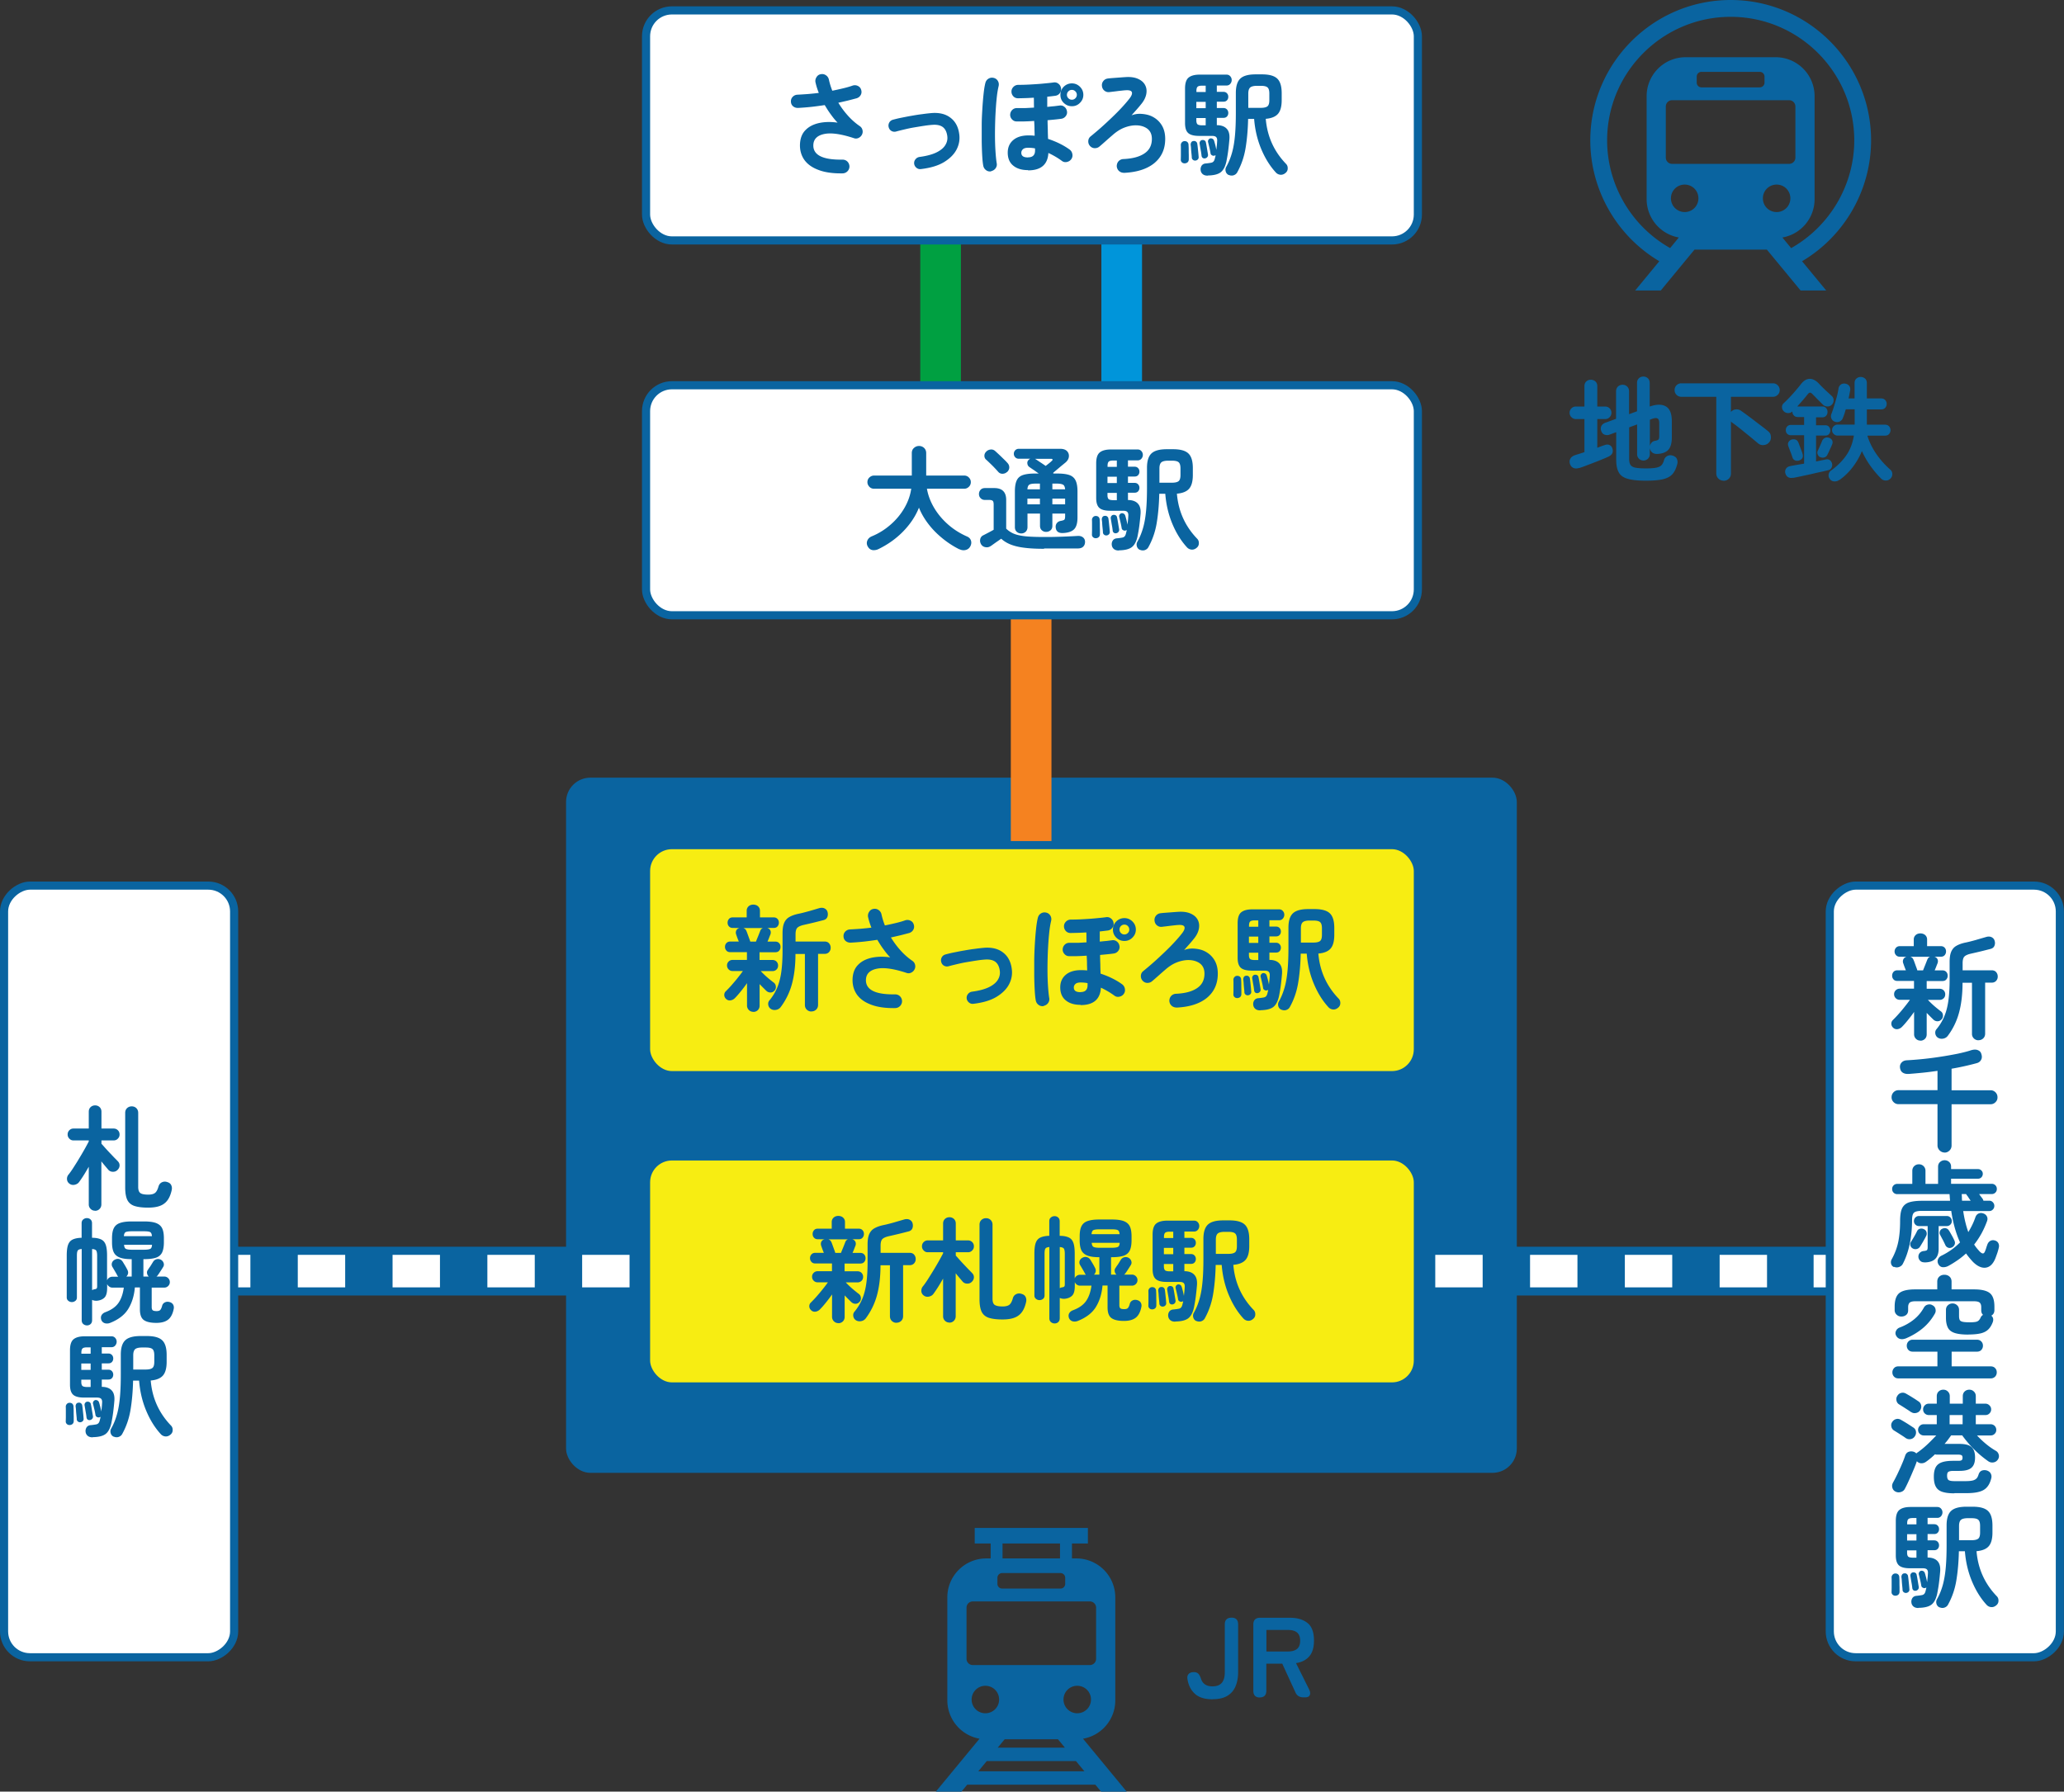
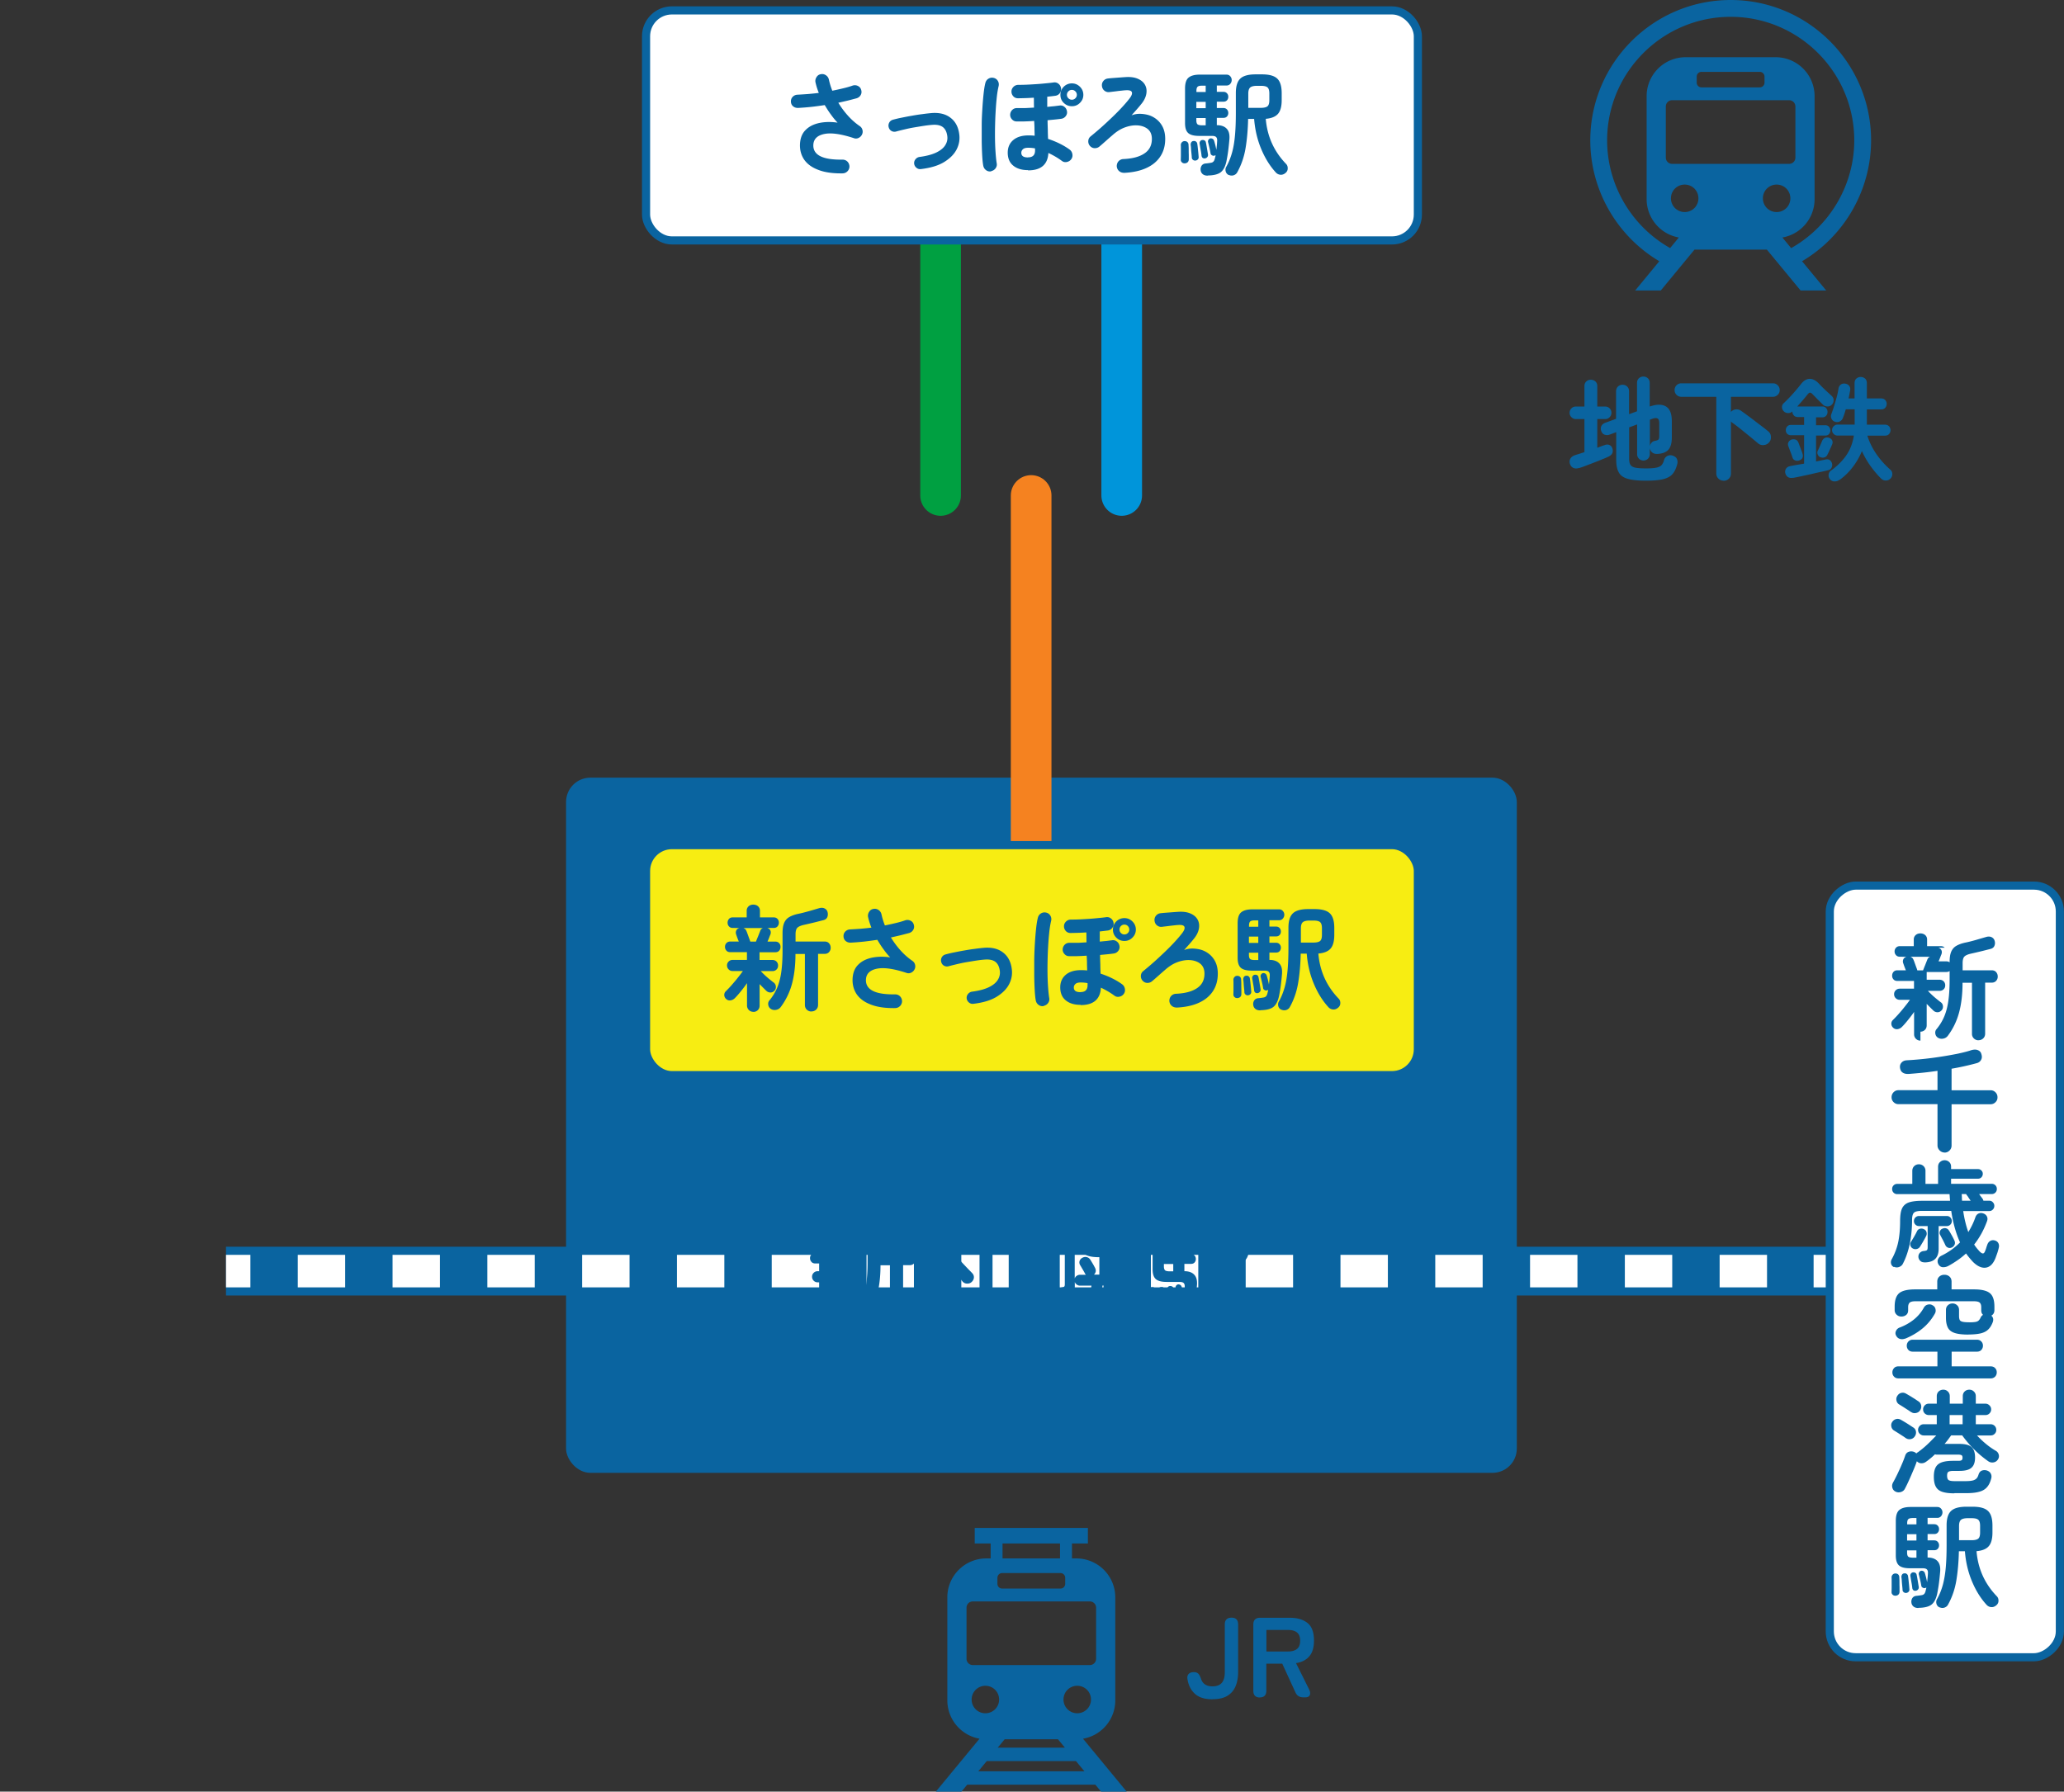
<svg xmlns="http://www.w3.org/2000/svg" data-name="レイヤー 2" viewBox="0 0 253.89 220.43">
  <rect x="0" y="0" width="253.89" height="220.43" fill="#333333" stroke="none" />
  <g data-name="文字">
    <rect x="69.63" y="95.68" width="116.95" height="85.53" rx="2.99" ry="2.99" fill="#0a64a0" />
    <path fill="none" stroke="#f58220" stroke-linecap="round" stroke-linejoin="round" stroke-width="5" d="M126.84 60.96v62.79" />
    <path fill="#0095da" stroke="#0095da" stroke-linecap="round" stroke-linejoin="round" stroke-width="5" d="M137.98 15.14v45.82" />
    <path fill="none" stroke="#00a041" stroke-linecap="round" stroke-linejoin="round" stroke-width="5" d="M115.7 15.14v45.82" />
    <path d="M194.25 57.57c-.26.09-.5.09-.71 0s-.35-.27-.43-.52c-.07-.24-.04-.46.08-.65s.32-.33.59-.41c.14-.05.31-.1.5-.16.2-.06.4-.13.62-.2v-4.07h-1.06c-.21 0-.38-.08-.54-.23a.764.764 0 0 1 0-1.09c.15-.15.33-.22.54-.22h1.06V47.5c0-.24.08-.43.23-.57.15-.14.34-.21.55-.21s.41.07.57.21c.15.14.23.33.23.57v2.52h.97a.754.754 0 0 1 .77.77c0 .22-.08.38-.22.54-.15.15-.33.23-.55.23h-.97v3.53c.17-.06.33-.13.48-.18.15-.06.29-.1.41-.14.22-.09.42-.1.6-.02s.3.21.36.4c.07.21.08.4.01.58-.07.18-.23.33-.5.46-.22.1-.49.22-.8.34-.31.13-.63.26-.98.39-.34.14-.68.26-.99.38s-.6.22-.84.3Zm8.22 1.57c-.93 0-1.67-.07-2.2-.22-.54-.14-.92-.4-1.13-.77-.22-.37-.33-.89-.33-1.56v-3.42l-.83.31c-.21.07-.4.07-.6 0s-.33-.22-.41-.45a.755.755 0 0 1 0-.59c.09-.19.24-.32.45-.41l1.37-.5v-3.37c0-.25.08-.45.23-.6.15-.14.34-.22.57-.22s.41.07.57.22c.15.15.23.34.23.6v2.8l.98-.36v-3.49c0-.24.08-.43.23-.57.15-.14.34-.21.55-.21s.4.07.55.21c.15.14.23.33.23.57v2.91c.83-.29 1.49-.3 1.98-.02.49.28.74.88.74 1.83v1.99c0 .71-.15 1.22-.44 1.53-.29.31-.76.48-1.39.5-.22 0-.42-.05-.57-.17-.16-.12-.26-.3-.31-.53v.71a.768.768 0 0 1-.78.8.768.768 0 0 1-.78-.8v-3.64l-.98.36v3.86c0 .33.05.58.16.75.11.17.31.29.61.35s.73.09 1.3.09 1-.03 1.3-.1c.29-.06.5-.17.63-.32s.22-.35.29-.6c.06-.23.2-.4.41-.51.21-.11.44-.12.69-.03.26.09.43.24.5.44.08.2.08.42.01.65-.13.49-.32.89-.58 1.18-.26.29-.64.49-1.15.62-.51.12-1.21.18-2.11.18Zm.48-4.27c.04-.16.11-.3.22-.42s.25-.19.41-.21c.21-.04.35-.09.42-.16s.1-.21.1-.41v-1.61c0-.3-.07-.49-.2-.57-.13-.08-.35-.07-.66.04l-.29.11v3.23Zm9.08 4.27c-.25 0-.47-.08-.64-.25-.18-.16-.27-.38-.27-.65v-9.42h-4.3c-.23 0-.43-.08-.59-.24-.16-.16-.24-.35-.24-.59s.08-.43.24-.59c.16-.16.35-.24.59-.24h11.27c.22 0 .42.08.58.24.16.16.25.35.25.59s-.08.43-.25.59c-.16.16-.36.24-.58.24h-5.17v1.86c.17-.19.37-.29.61-.31s.46.04.66.19c.21.15.47.33.76.55.29.21.6.44.92.69s.63.48.92.7c.29.22.54.42.74.59.2.17.3.39.31.67s-.07.51-.25.69c-.17.19-.38.29-.65.31a.89.89 0 0 1-.69-.22c-.26-.22-.58-.49-.97-.81-.38-.31-.77-.62-1.16-.94-.39-.31-.74-.58-1.04-.79-.03-.02-.06-.04-.08-.06s-.06-.05-.08-.09v6.4c0 .27-.09.49-.26.65a.9.9 0 0 1-.64.25Zm8.55-.36c-.26.05-.47.02-.64-.08s-.27-.27-.33-.49a.695.695 0 0 1 .1-.57c.11-.15.28-.25.49-.29.24-.05.51-.1.8-.15s.6-.1.92-.16v-3.49h-1.61c-.2 0-.35-.06-.47-.18s-.17-.27-.17-.45.06-.33.17-.45c.12-.13.27-.19.47-.19h1.61v-.97h-.77c-.21 0-.37-.06-.49-.2a.65.65 0 0 1-.18-.46v-.03c-.15.14-.33.21-.55.2s-.39-.09-.53-.24c-.13-.14-.2-.31-.2-.5s.07-.35.22-.48c.22-.21.47-.45.73-.73.26-.28.52-.56.76-.85.25-.29.45-.54.61-.74.33-.44.69-.66 1.09-.67.4 0 .79.21 1.18.64.12.13.27.28.45.46.18.17.36.35.55.52s.36.33.51.47c.16.14.24.31.25.52 0 .21-.06.39-.2.55-.15.16-.33.24-.55.24s-.4-.07-.56-.22l-.38-.38c-.15-.15-.31-.3-.46-.46s-.28-.29-.38-.39c-.14-.16-.26-.24-.36-.25-.1 0-.21.08-.34.25-.15.2-.34.42-.57.69s-.45.51-.67.76h3.07c.21 0 .37.07.48.2.12.13.17.29.17.48s-.06.33-.17.46c-.12.13-.28.2-.48.2h-.76v.97h1.13c.2 0 .35.06.46.19a.681.681 0 0 1 0 .9c-.11.12-.27.18-.46.18h-1.13v3.19c.21-.05.42-.09.61-.13s.37-.07.54-.11c.21-.05.39-.03.53.06s.23.23.28.41c.05.18.03.35-.05.52a.56.56 0 0 1-.43.32c-.25.07-.56.14-.94.22s-.77.17-1.18.27c-.42.09-.82.18-1.2.26-.39.08-.72.15-1 .2Zm.78-2.14c-.21.07-.39.07-.55 0a.505.505 0 0 1-.32-.37c-.04-.11-.09-.25-.15-.43-.07-.17-.13-.34-.2-.52s-.12-.31-.15-.41a.568.568 0 0 1 .01-.51c.08-.15.21-.26.36-.31.19-.06.36-.05.52 0 .16.06.28.19.35.39.04.09.09.23.15.4.07.17.13.35.2.52s.11.31.14.41c.07.2.06.37 0 .51-.07.15-.19.25-.36.31Zm2.56-.38a.626.626 0 0 1-.32-.34.53.53 0 0 1 0-.46c.05-.09.1-.21.17-.36s.13-.3.2-.46c.07-.15.12-.27.15-.36.07-.19.2-.32.36-.4.17-.08.35-.08.56 0 .16.07.27.17.34.32s.06.32-.02.5c-.04.09-.09.22-.17.39-.08.16-.15.32-.22.48-.07.16-.14.28-.18.38-.08.16-.21.27-.36.32-.16.06-.33.05-.5-.03Zm2.35 2.77c-.19.14-.39.21-.62.2-.22 0-.42-.1-.57-.3a.71.71 0 0 1-.14-.55c.03-.21.13-.38.31-.5.75-.54 1.36-1.15 1.84-1.83.48-.68.8-1.5.95-2.46h-2c-.19 0-.35-.07-.48-.2a.629.629 0 0 1-.2-.47c0-.19.07-.35.2-.48s.3-.2.48-.2h2.1v-1.88h-1.09c-.06.19-.11.37-.17.55-.06.18-.12.34-.18.49-.07.21-.2.35-.38.45-.18.09-.38.11-.59.04a.648.648 0 0 1-.43-.36.705.705 0 0 1-.04-.55c.11-.29.23-.62.34-.99a21 21 0 0 0 .33-1.13c.1-.38.18-.74.22-1.06.04-.21.14-.38.29-.49.16-.11.36-.15.59-.1.19.04.33.13.44.27.11.15.15.32.12.54-.03.15-.06.31-.09.48-.03.17-.07.34-.11.52h.74v-1.88c0-.24.07-.43.22-.56s.32-.2.53-.2.39.07.54.2.22.32.22.56v1.88h1.76c.21 0 .38.07.5.2a.717.717 0 0 1 0 .95c-.12.14-.29.2-.5.2h-1.76v1.88h2.23c.21 0 .38.07.5.2a.717.717 0 0 1 0 .95c-.12.14-.29.2-.5.2h-2.17c.25.8.62 1.55 1.1 2.25.48.7 1.05 1.34 1.71 1.92.16.13.25.3.26.52.01.21-.05.4-.2.56-.16.18-.35.27-.59.27s-.43-.08-.6-.25c-.47-.47-.9-.99-1.31-1.56-.41-.57-.75-1.18-1.04-1.81a8.54 8.54 0 0 1-1.13 1.97c-.46.61-1 1.13-1.62 1.58Zm-77.12 150.04c-.95 0-1.67-.22-2.16-.67-.49-.44-.8-1.04-.92-1.8-.05-.27 0-.48.14-.64.14-.15.35-.23.64-.23.25 0 .44.07.56.2.12.13.22.32.31.57.19.65.66.98 1.43.98.5 0 .88-.14 1.13-.42.25-.28.38-.72.38-1.33v-5.87c0-.55.28-.83.83-.83s.81.28.81.83v5.87c0 .66-.11 1.25-.32 1.75s-.55.89-1.01 1.17c-.46.28-1.07.41-1.81.41Zm5.82-.22c-.53 0-.8-.28-.8-.83v-8.15c0-.55.28-.83.83-.83h3.65c.92 0 1.64.21 2.18.64.54.43.8 1.15.8 2.17 0 .86-.2 1.51-.59 1.95-.39.44-.93.72-1.62.82l1.61 3.23c.14.29.17.52.08.71-.08.18-.26.27-.53.27h-.27c-.47 0-.79-.21-.97-.63l-1.61-3.51h-1.96v3.32c0 .55-.27.83-.81.83Zm.81-5.66h2.65c.48 0 .84-.1 1.11-.31.26-.21.39-.55.39-1.02s-.13-.8-.39-1.01c-.26-.21-.63-.31-1.11-.31h-2.65v2.65Zm-22.55 10.73a4.785 4.785 0 0 0 3.96-4.72v-12.67a4.79 4.79 0 0 0-4.79-4.79h-.54v-1.84h1.96v-1.91H119.9v1.91h1.96v1.84h-.54a4.79 4.79 0 0 0-4.79 4.79v12.67a4.8 4.8 0 0 0 3.96 4.72l-5.38 6.52h3.15l.71-.86h15.77l.71.86h3.15l-5.38-6.52Zm-.72-3.13c-.93 0-1.69-.75-1.69-1.69s.75-1.69 1.69-1.69 1.69.75 1.69 1.69-.75 1.69-1.69 1.69Zm-1.53 4.23h-8.25l.85-1.03h6.56l.85 1.03Zm-7.66-25.12h7.07v1.84h-7.07v-1.84Zm-.63 4.23c0-.33.26-.59.59-.59h7.16c.33 0 .59.26.59.59v.73c0 .33-.26.59-.59.59h-7.16c-.33 0-.59-.26-.59-.59v-.73Zm-3.8 9.96v-6.29c0-.43.35-.77.77-.77h14.4c.43 0 .77.35.77.77v6.29c0 .43-.35.77-.77.77h-14.4a.77.77 0 0 1-.77-.77Zm.63 5.01c0-.93.75-1.69 1.69-1.69s1.69.75 1.69 1.69-.75 1.69-1.69 1.69-1.69-.75-1.69-1.69Zm.82 8.83 1.04-1.26h10.97l1.04 1.26h-13.05ZM230.16 17.27c0-9.52-7.75-17.27-17.27-17.27s-17.27 7.75-17.27 17.27c0 6.12 3.28 11.78 8.49 14.87l-2.97 3.6h3.15l4.15-5.03h8.9l4.15 5.03h3.15l-2.97-3.6c5.21-3.08 8.49-8.75 8.49-14.87Zm-22.93 8.82c-.93 0-1.69-.75-1.69-1.69s.75-1.69 1.69-1.69 1.69.75 1.69 1.69-.75 1.69-1.69 1.69Zm12.85-13.76c.43 0 .77.35.77.77v6.29c0 .43-.35.77-.77.77h-14.4a.77.77 0 0 1-.77-.77V13.1c0-.43.35-.77.77-.77h14.4Zm-11.37-2.17v-.73c0-.33.26-.59.59-.59h7.16c.33 0 .59.26.59.59v.73c0 .33-.26.59-.59.59h-7.16c-.33 0-.59-.26-.59-.59Zm8.14 14.24c0-.93.75-1.69 1.69-1.69s1.69.75 1.69 1.69-.75 1.69-1.69 1.69-1.69-.75-1.69-1.69Zm3.47 6.12-1.07-1.3a4.785 4.785 0 0 0 3.96-4.72V11.83a4.79 4.79 0 0 0-4.79-4.79h-11.08a4.79 4.79 0 0 0-4.79 4.79V24.5a4.8 4.8 0 0 0 3.96 4.72l-1.07 1.3c-4.74-2.67-7.75-7.75-7.75-13.25 0-8.38 6.82-15.2 15.2-15.2s15.2 6.82 15.2 15.2c0 5.49-3.01 10.57-7.75 13.25Z" fill="#0a64a0" />
    <rect x="79.47" y="103.98" width="94.94" height="28.3" rx="3.18" ry="3.18" fill="#f7ed12" stroke="#0a64a0" />
    <path d="M92.67 124.49c-.21 0-.4-.07-.55-.22a.76.76 0 0 1-.23-.57v-2.74c-.24.35-.5.69-.77 1.02-.27.34-.51.61-.73.83-.15.15-.33.24-.53.27a.633.633 0 0 1-.55-.18.672.672 0 0 1-.22-.47c0-.18.05-.33.18-.46.21-.21.46-.46.72-.76s.52-.6.77-.92c.25-.31.46-.59.62-.82h-1.25a.67.67 0 0 1-.5-.2c-.13-.13-.2-.29-.2-.49s.07-.35.2-.48.3-.2.5-.2h1.75v-.95h-2.04c-.21 0-.37-.06-.48-.19a.65.65 0 0 1-.18-.46c0-.19.06-.34.18-.47.12-.13.28-.19.48-.19h1.04c-.07-.16-.13-.32-.19-.48-.06-.16-.1-.29-.13-.37-.07-.19-.06-.36.01-.51s.2-.25.38-.3h.04l-.85-.01c-.2 0-.35-.06-.47-.19s-.17-.28-.17-.46.06-.33.17-.46.27-.19.47-.19h1.71v-.83c0-.21.08-.39.23-.53s.35-.21.58-.21.44.07.59.21c.15.14.23.32.23.53v.83h1.68c.21 0 .36.06.48.19s.17.28.17.46-.06.33-.17.46-.27.19-.48.19h-.78c.19.06.31.16.38.31s.07.32 0 .51c-.04.09-.09.22-.15.38s-.13.32-.2.48h.95c.21 0 .36.06.48.19s.17.28.17.47-.06.33-.17.46-.27.19-.48.19h-1.93v.95h1.58c.21 0 .39.07.51.2.13.14.19.3.19.48 0 .2-.06.36-.19.49s-.3.2-.51.2h-1.43a10.734 10.734 0 0 0 1.1 1.02c.21.17.38.31.51.4.15.12.23.28.25.48.01.2-.04.36-.17.5-.14.15-.3.23-.49.23s-.35-.06-.5-.19c-.22-.21-.5-.49-.84-.84v2.63c0 .23-.07.42-.22.57-.15.14-.33.22-.55.22Zm-.38-8.64h.7c.07-.19.16-.41.27-.67.1-.26.19-.48.25-.64.06-.18.18-.3.34-.36h-2.41c.07.03.15.07.22.13s.12.14.16.25c.04.07.08.19.14.36.06.16.12.33.18.5.07.17.12.32.15.44Zm7.52 8.6c-.21 0-.4-.07-.56-.22s-.24-.35-.24-.59v-6.27h-1.16c0 1.47-.16 2.71-.45 3.75a8.45 8.45 0 0 1-1.37 2.79c-.15.19-.34.3-.58.34s-.46 0-.65-.13c-.17-.12-.27-.29-.3-.5s.02-.39.15-.54c.39-.47.71-.99.95-1.56.24-.57.41-1.23.51-1.97.1-.74.15-1.59.15-2.56v-2.17c0-.52.06-.94.19-1.25.13-.31.33-.56.62-.73s.66-.31 1.13-.41c.36-.07.78-.18 1.25-.31s.89-.26 1.27-.37c.25-.08.48-.08.67 0 .2.09.33.23.39.41.07.22.07.44 0 .64s-.22.33-.45.4c-.4.1-.81.21-1.23.31s-.84.2-1.25.29c-.38.09-.64.21-.78.36s-.21.42-.21.8v.88h3.57c.23 0 .42.07.55.22s.2.33.2.55-.07.38-.2.53c-.14.15-.32.22-.55.22h-.8v6.27c0 .24-.08.44-.24.59s-.35.22-.57.22Zm10.32-.42c-1.2.02-2.21-.12-3-.43-.8-.3-1.38-.73-1.76-1.29-.37-.56-.54-1.22-.49-1.97.05-.7.28-1.26.71-1.67.42-.42.98-.69 1.66-.84.68-.14 1.43-.16 2.25-.04-.26-.27-.53-.59-.8-.97-.28-.37-.53-.77-.78-1.19-.55.08-1.1.16-1.66.22-.56.06-1.1.1-1.63.13-.23 0-.43-.06-.6-.2s-.26-.33-.27-.57.06-.43.22-.6c.16-.16.35-.25.59-.26.41-.02.84-.05 1.28-.08.44-.04.89-.08 1.34-.14-.09-.22-.17-.45-.24-.67s-.12-.43-.17-.64a.84.84 0 0 1 .13-.63c.12-.2.29-.32.52-.36.23-.05.45 0 .64.13s.31.31.36.53c.1.46.24.92.42 1.37.46-.09.9-.19 1.32-.29.42-.1.82-.21 1.18-.34.21-.07.43-.06.64.04s.35.26.41.48c.07.22.06.43-.05.63s-.27.33-.5.41c-.35.09-.71.19-1.08.28s-.77.18-1.18.27c.35.57.74 1.1 1.19 1.6.45.5.93.92 1.44 1.27.18.12.29.28.34.48.05.2.03.39-.06.57s-.23.32-.42.41a.71.71 0 0 1-.57.03c-1.55-.51-2.76-.69-3.62-.52-.86.17-1.32.6-1.37 1.3-.08 1.28 1.11 1.9 3.58 1.86.23 0 .43.07.6.23.16.16.25.36.26.6 0 .23-.08.43-.24.6-.16.16-.35.25-.59.26Zm9.62-.53a.678.678 0 0 1-.55-.15.758.758 0 0 1-.29-.5c-.02-.21.03-.39.16-.55.13-.16.29-.26.5-.29.89-.12 1.59-.31 2.11-.57.52-.26.88-.57 1.08-.92.21-.35.28-.72.22-1.11-.07-.49-.25-.85-.55-1.08-.3-.22-.72-.31-1.27-.27-.3.02-.65.06-1.04.12-.4.06-.81.13-1.23.2s-.82.16-1.2.25-.71.17-.99.25c-.21.06-.4.03-.57-.06a.717.717 0 0 1-.35-.46c-.06-.2-.03-.39.06-.57.1-.18.25-.3.46-.36.3-.08.65-.17 1.06-.25.41-.08.83-.17 1.27-.24.44-.08.88-.15 1.3-.2.42-.06.8-.1 1.13-.13.94-.07 1.71.11 2.31.57.6.45.96 1.11 1.08 1.98.1.66 0 1.3-.31 1.91-.31.61-.83 1.13-1.55 1.57s-1.67.72-2.83.86Zm8.64.28c-.23.04-.44 0-.63-.14s-.3-.31-.35-.55c-.06-.31-.1-.72-.13-1.24s-.05-1.1-.06-1.75v-2.02c.01-.7.04-1.37.08-2.03.04-.66.09-1.26.15-1.81s.13-.99.22-1.34c.06-.22.18-.4.38-.52s.41-.15.63-.1c.22.05.4.17.52.37.12.2.15.41.1.64-.1.42-.19.95-.25 1.6-.07.65-.11 1.35-.15 2.1-.03.75-.05 1.5-.05 2.24s.02 1.42.06 2.04c.04.62.09 1.12.15 1.5.05.23 0 .44-.13.63a.86.86 0 0 1-.54.35Zm4.52-.15c-.76 0-1.36-.18-1.81-.55-.45-.36-.68-.9-.68-1.6 0-.65.23-1.17.68-1.55.45-.38 1.08-.57 1.87-.57.25 0 .5.01.76.04 0-.28-.02-.57-.02-.88 0-.31-.02-.62-.04-.94-.43.03-.84.05-1.23.06h-.94c-.23 0-.42-.1-.57-.27s-.22-.36-.21-.59c.02-.23.11-.42.27-.57.16-.15.36-.22.58-.21h.9c.37 0 .76-.04 1.18-.06 0-.21-.01-.42-.01-.63s0-.4-.01-.59c-.35.02-.69.04-1.03.05-.34.01-.65.02-.92.02-.23 0-.43-.08-.58-.25s-.23-.37-.22-.6c0-.22.1-.41.26-.57.16-.15.36-.23.58-.23.41 0 .88-.01 1.41-.04.53-.03 1.06-.06 1.58-.11s.96-.09 1.32-.14c.22-.04.43 0 .61.14.18.13.29.31.33.53.05.22 0 .43-.13.62-.14.19-.32.3-.54.34a31.414 31.414 0 0 1-1.02.12v1.25c.3-.03.58-.06.83-.08.26-.03.47-.06.65-.08.22-.04.43 0 .61.14.18.13.29.31.33.53.05.22 0 .43-.13.61s-.31.3-.54.34c-.21.03-.45.06-.75.09-.29.03-.61.06-.96.09 0 .42.02.83.03 1.22 0 .39.02.75.03 1.08.52.17 1.01.37 1.47.6.46.23.85.47 1.18.71.19.14.3.33.34.56.04.23 0 .44-.14.63-.13.18-.31.29-.54.34s-.44 0-.62-.14c-.48-.35-1.03-.68-1.65-.97-.08 1.43-.92 2.14-2.49 2.14Zm0-1.57c.58 0 .87-.28.87-.84v-.26c-.29-.06-.57-.08-.85-.08-.3 0-.51.06-.64.18s-.2.26-.2.44.06.32.19.42.34.15.65.15Zm5.4-6.29c-.39 0-.73-.14-1-.41s-.41-.6-.41-.99.14-.73.41-1c.28-.27.61-.41 1-.41s.71.14.99.41c.28.28.42.61.42 1s-.14.71-.42.99c-.28.28-.61.41-.99.41Zm0-.8c.17 0 .31-.06.43-.18s.17-.26.17-.42c0-.17-.06-.31-.17-.43-.12-.12-.26-.18-.43-.18s-.31.06-.43.18-.17.27-.17.43c0 .16.06.3.17.42.12.12.26.18.43.18Zm6.41 8.99c-.23 0-.43-.07-.6-.22s-.26-.35-.28-.59c0-.23.07-.44.22-.61.16-.17.36-.26.59-.27 1.11-.05 1.97-.27 2.59-.69.62-.41.92-1.01.92-1.79 0-.69-.29-1.17-.87-1.44-.31-.15-.68-.23-1.11-.23-.43 0-.9.09-1.4.28-.5.19-1 .51-1.5.96-.26.22-.53.46-.8.7-.27.24-.53.47-.77.67-.18.15-.38.21-.61.2s-.42-.12-.57-.29c-.15-.19-.21-.39-.19-.62s.12-.41.3-.55c.39-.32.81-.67 1.25-1.06.44-.39.88-.8 1.32-1.22s.85-.83 1.23-1.24c.38-.41.7-.78.97-1.13.27-.35.36-.62.28-.8s-.36-.25-.81-.21c-.09 0-.24.02-.43.04s-.39.04-.61.07-.4.05-.57.07c-.16.02-.27.03-.32.04a.81.81 0 0 1-.62-.17c-.18-.14-.28-.33-.31-.57s.03-.44.17-.62.33-.28.55-.31c.15-.02.35-.04.61-.06l.8-.06c.28-.02.52-.04.71-.05.63-.05 1.16.02 1.57.2.42.18.71.43.89.76.18.33.23.71.15 1.13s-.3.86-.67 1.29c-.14.18-.32.39-.55.65-.23.26-.43.48-.59.67.38-.15.79-.21 1.22-.18.43.03.81.11 1.13.24.55.23.99.59 1.31 1.07.32.48.48 1.07.48 1.77 0 1.25-.45 2.24-1.34 2.98-.9.73-2.16 1.13-3.78 1.2Zm7.49-1.16c-.14 0-.26-.03-.36-.13a.408.408 0 0 1-.13-.35c0-.14.01-.32.01-.55v-.68c0-.23 0-.41-.01-.54 0-.13.04-.24.13-.34s.19-.14.32-.15c.14 0 .26.03.35.11.09.08.14.19.15.32 0 .13.02.31.02.54 0 .23 0 .46.01.69v.57c0 .15-.04.27-.13.36s-.21.14-.37.15Zm2.81 1.51c-.24 0-.44-.05-.6-.18a.722.722 0 0 1-.26-.49.81.81 0 0 1 .13-.57c.12-.16.29-.25.53-.26.28-.03.49-.06.64-.09s.25-.1.32-.2.12-.25.16-.46c.02-.05.03-.09.04-.14 0-.05.01-.09.02-.14a.34.34 0 0 1-.15.07.34.34 0 0 1-.29-.04c-.1-.05-.16-.12-.18-.22-.03-.19-.07-.42-.14-.71s-.12-.52-.17-.7c-.02-.1 0-.2.05-.28a.38.38 0 0 1 .22-.17c.1-.02.2 0 .29.05s.15.13.18.23c.05.13.09.31.15.52.05.22.1.42.13.61l.06-.54c.02-.18.03-.36.04-.54.02-.21-.02-.38-.11-.48-.09-.11-.27-.16-.53-.16h-1.58c-.64 0-1.09-.12-1.35-.36s-.38-.65-.38-1.23v-4.24c0-.62.13-1.07.41-1.32s.74-.39 1.4-.39h3.29c.2 0 .35.07.47.21.12.14.17.29.17.46s-.06.32-.17.46a.58.58 0 0 1-.47.21h-1.19v.78h.81c.19 0 .33.06.44.18s.16.26.16.43-.05.31-.16.43-.25.17-.44.17h-.81v.78h.81c.19 0 .33.06.44.18.11.12.16.27.16.43s-.05.31-.16.43-.25.17-.44.17h-.81v.9c.54 0 .95.15 1.21.43.27.28.38.7.34 1.27-.04.49-.09.97-.15 1.44s-.14.91-.22 1.32c-.14.64-.38 1.09-.71 1.34-.33.25-.86.38-1.58.39Zm-1.46-1.86a.41.41 0 0 1-.34-.08.365.365 0 0 1-.15-.29c0-.13-.02-.29-.04-.49s-.04-.39-.05-.6c-.01-.2-.03-.36-.05-.48 0-.11.02-.21.08-.31.06-.09.16-.15.28-.15.11-.02.21 0 .31.08.09.07.14.17.15.29.02.12.04.28.06.48l.06.58c.02.19.03.35.04.48.02.12 0 .23-.07.32s-.16.15-.29.17Zm.07-8.43h1.15v-.78h-.43c-.27 0-.46.04-.56.13-.1.09-.15.26-.15.52v.13Zm0 1.99h1.15v-.78h-1.15v.78Zm.74 2.11h.41v-.9h-1.15v.29c0 .23.05.39.14.48.09.08.29.13.6.13Zm.36 4.06c-.11.03-.21.01-.3-.04-.09-.06-.14-.15-.16-.28a7.74 7.74 0 0 0-.11-.73l-.12-.72c-.03-.13 0-.24.06-.33.07-.09.14-.14.24-.15.11-.02.21 0 .3.05s.15.14.17.27c.04.18.08.42.13.72l.12.72c.02.12 0 .23-.07.32s-.15.15-.27.17Zm2.9 2.06a.663.663 0 0 1-.38-.42c-.06-.2-.05-.38.04-.56.32-.56.56-1.16.74-1.81s.29-1.36.36-2.16.1-1.7.1-2.72v-2.44c0-.82.18-1.41.55-1.76.37-.35 1-.52 1.88-.52h.78c.89 0 1.51.17 1.88.52.37.35.55.95.55 1.8v.85c0 .77-.15 1.33-.45 1.68-.3.35-.8.56-1.51.62.18 2.16 1.01 4 2.49 5.54.15.15.22.34.21.57 0 .23-.1.41-.27.55-.2.17-.41.24-.63.22a.855.855 0 0 1-.57-.29c-.74-.81-1.34-1.79-1.81-2.93s-.75-2.36-.85-3.65H160c-.03 1.35-.14 2.56-.32 3.63s-.52 2.03-.99 2.89c-.1.21-.26.34-.46.41s-.41.05-.62-.04Zm2.39-8.27h1.53c.41 0 .69-.07.84-.2s.22-.38.22-.75v-.8c0-.37-.07-.63-.22-.76-.15-.14-.43-.2-.84-.2h-.45c-.4 0-.68.07-.84.2-.16.14-.24.39-.24.76v1.75Z" fill="#0a64a0" />
-     <rect x="79.47" y="47.4" width="94.94" height="28.3" rx="3.18" ry="3.18" fill="#fff" stroke="#0a64a0" />
-     <path d="M118 67.58c-.72-.36-1.4-.8-2.04-1.32s-1.22-1.09-1.72-1.74c-.5-.64-.91-1.33-1.2-2.06-.42 1.05-1.06 2.01-1.92 2.9-.86.89-1.88 1.62-3.05 2.19-.24.12-.49.16-.74.13-.25-.04-.45-.19-.59-.45a.8.8 0 0 1-.05-.72c.1-.24.28-.41.54-.52a8.31 8.31 0 0 0 2.33-1.45c.69-.6 1.25-1.28 1.69-2.04.44-.76.72-1.54.84-2.37h-4.58c-.22 0-.42-.08-.57-.24s-.24-.35-.24-.57.08-.42.24-.57.35-.24.57-.24h4.65v-2.76c0-.27.09-.49.27-.64.18-.16.38-.24.62-.24s.45.08.62.24.26.37.26.64v2.76h4.68c.22 0 .42.08.57.24.16.16.24.35.24.57s-.08.42-.24.57c-.16.16-.35.24-.57.24h-4.59c.14.8.43 1.58.88 2.34.45.76 1.02 1.44 1.71 2.05s1.48 1.11 2.35 1.49c.25.11.41.28.48.51s.04.46-.08.69c-.13.25-.33.4-.59.46s-.51.02-.76-.1Zm10.42-.06c-.95 0-1.76-.04-2.43-.13-.67-.08-1.23-.22-1.68-.4s-.84-.42-1.15-.71c-.13.09-.29.2-.46.32-.18.12-.34.24-.5.35-.15.11-.27.2-.36.25a.82.82 0 0 1-.62.12.74.74 0 0 1-.54-.36c-.12-.21-.15-.42-.1-.64s.19-.38.39-.47c.14-.07.33-.17.58-.3.25-.13.47-.25.68-.37V62.1c0-.22-.03-.38-.1-.46-.07-.08-.22-.13-.44-.13h-.53c-.22 0-.4-.07-.54-.22-.14-.14-.2-.31-.2-.51s.07-.38.2-.52.31-.21.54-.21h1.15c.97 0 1.46.49 1.46 1.46v3.53c.21.21.44.37.68.5.24.13.53.24.87.31.34.08.76.14 1.26.17s1.12.05 1.86.05c.5 0 1.01 0 1.52-.02.51-.01.99-.03 1.44-.05.45-.02.83-.04 1.13-.06.29-.02.52.04.69.18.17.14.25.32.25.55s-.07.43-.22.58c-.14.15-.37.23-.68.23h-4.13Zm-4.55-9.45c-.15.14-.33.21-.55.22-.22 0-.4-.08-.55-.26-.11-.13-.26-.29-.44-.48s-.36-.37-.55-.55-.34-.33-.47-.44a.612.612 0 0 1-.22-.49c0-.2.08-.36.22-.5.13-.14.3-.23.51-.26s.4.02.57.16a29.062 29.062 0 0 1 1.05.99c.19.18.34.33.45.46.18.18.26.37.26.59 0 .21-.1.41-.27.57Zm1.74 7.56c-.21 0-.4-.07-.55-.21-.15-.14-.22-.33-.22-.56v-4.4c0-.59.08-1.04.23-1.36.15-.32.41-.54.78-.66.36-.12.85-.18 1.46-.18h.46c-.21-.15-.41-.3-.62-.44-.21-.14-.38-.26-.53-.36a.573.573 0 0 1-.24-.39c-.03-.17 0-.31.1-.43.06-.08.14-.15.25-.2h-1.4a.58.58 0 0 1-.45-.18c-.11-.12-.17-.26-.17-.43s.06-.31.17-.43a.58.58 0 0 1 .45-.18h5.1c.37 0 .65.1.83.29.18.2.25.42.22.69-.03.26-.17.5-.42.71-.23.19-.48.39-.74.61l-.76.64v.1h.49c.62 0 1.11.06 1.47.18.36.12.62.34.78.66.16.32.24.77.24 1.36v3.22c0 .68-.14 1.16-.42 1.44-.28.28-.73.43-1.34.46-.57.03-.88-.2-.92-.69-.02-.21.03-.39.15-.54a.74.74 0 0 1 .46-.26c.26-.05.42-.1.47-.17.05-.07.08-.2.08-.41v-.32h-1.57v1.5c0 .23-.07.42-.22.55s-.33.2-.55.2-.38-.07-.53-.2-.22-.32-.22-.55v-1.5h-1.54v1.67c0 .23-.08.42-.22.56a.77.77 0 0 1-.55.21Zm.77-5.43h1.54v-.7h-.53c-.37 0-.63.04-.77.13-.14.08-.22.28-.24.57Zm0 1.85h1.54v-.7h-1.54v.7Zm2.24-4.72c.13-.1.27-.21.41-.32.14-.11.24-.2.31-.27.1-.08.15-.15.13-.21-.01-.06-.09-.08-.22-.08h-1.96s.02.01.03.01c0 0 .02 0 .03.01.19.12.39.26.62.41.23.15.45.3.65.44Zm.83 2.87h1.57c-.03-.3-.11-.49-.26-.57-.15-.08-.4-.13-.76-.13h-.55v.7Zm0 1.85h1.57v-.7h-1.57v.7Zm5.36 4.17c-.14 0-.26-.03-.36-.13a.408.408 0 0 1-.13-.35c0-.14.01-.32.01-.55v-.68c0-.23 0-.41-.01-.54 0-.13.04-.24.13-.34s.19-.14.32-.15c.14 0 .26.03.35.11.09.08.14.19.15.32 0 .13.02.31.02.54 0 .23 0 .46.01.69v.57c0 .15-.04.27-.13.36s-.21.14-.37.15Zm2.81 1.51c-.24 0-.44-.05-.6-.18a.722.722 0 0 1-.26-.49.81.81 0 0 1 .13-.57c.12-.16.29-.25.53-.26.28-.03.49-.06.64-.09s.25-.1.32-.2.12-.25.16-.46c.02-.05.03-.09.04-.14 0-.05.01-.09.02-.14a.34.34 0 0 1-.15.07.34.34 0 0 1-.29-.04c-.1-.05-.16-.12-.18-.22-.03-.19-.07-.42-.14-.71s-.12-.52-.17-.7c-.02-.1 0-.2.05-.28a.38.38 0 0 1 .22-.17c.1-.02.2 0 .29.05s.15.13.18.23c.05.13.09.31.15.52.05.22.1.42.13.61l.06-.54c.02-.18.03-.36.04-.54.02-.21-.02-.38-.11-.48-.09-.11-.27-.16-.53-.16h-1.58c-.64 0-1.09-.12-1.35-.36s-.38-.65-.38-1.23v-4.24c0-.62.13-1.07.41-1.32s.74-.39 1.4-.39h3.29c.2 0 .35.07.47.21.12.14.17.29.17.46s-.06.32-.17.46a.58.58 0 0 1-.47.21h-1.19v.78h.81c.19 0 .33.06.44.18s.16.26.16.43-.05.31-.16.43-.25.17-.44.17h-.81v.78h.81c.19 0 .33.06.44.18.11.12.16.27.16.43s-.05.31-.16.43-.25.17-.44.17h-.81v.9c.54 0 .95.15 1.21.43.27.28.38.7.34 1.27-.04.49-.09.97-.15 1.44s-.14.91-.22 1.32c-.14.64-.38 1.09-.71 1.34-.33.25-.86.38-1.58.39Zm-1.46-1.86a.41.41 0 0 1-.34-.08.365.365 0 0 1-.15-.29c0-.13-.02-.29-.04-.49s-.04-.39-.05-.6c-.01-.2-.03-.36-.05-.48 0-.11.02-.21.08-.31.06-.09.16-.15.28-.15.11-.02.21 0 .31.08.09.07.14.17.15.29.02.12.04.28.06.48l.06.58c.02.19.03.35.04.48.02.12 0 .23-.07.32s-.16.15-.29.17Zm.07-8.43h1.15v-.78h-.43c-.27 0-.46.04-.56.13-.1.09-.15.26-.15.52v.13Zm0 1.99h1.15v-.78h-1.15v.78Zm.74 2.11h.41v-.9h-1.15v.29c0 .23.05.39.14.48.09.08.29.13.6.13Zm.36 4.06c-.11.03-.21.01-.3-.04-.09-.06-.14-.15-.16-.28a7.74 7.74 0 0 0-.11-.73l-.12-.72c-.03-.13 0-.24.06-.33.07-.09.14-.14.24-.15.11-.02.21 0 .3.05s.15.14.17.27c.04.18.08.42.13.72l.12.72c.02.12 0 .23-.07.32s-.15.15-.27.17Zm2.9 2.06a.663.663 0 0 1-.38-.42c-.06-.2-.05-.38.04-.56.32-.56.56-1.16.74-1.81s.29-1.36.36-2.16.1-1.7.1-2.72v-2.44c0-.82.18-1.41.55-1.76.37-.35 1-.52 1.88-.52h.78c.89 0 1.51.17 1.88.52.37.35.55.95.55 1.8v.85c0 .77-.15 1.33-.45 1.68-.3.35-.8.56-1.51.62.18 2.16 1.01 4 2.49 5.54.15.15.22.34.21.57 0 .23-.1.41-.27.55-.2.17-.41.24-.63.22a.855.855 0 0 1-.57-.29c-.74-.81-1.34-1.79-1.81-2.93s-.75-2.36-.85-3.65h-.74c-.03 1.35-.14 2.56-.32 3.63s-.52 2.03-.99 2.89c-.1.21-.26.34-.46.41s-.41.05-.62-.04Zm2.39-8.27h1.53c.41 0 .69-.07.84-.2s.22-.38.22-.75v-.8c0-.37-.07-.63-.22-.76-.15-.14-.43-.2-.84-.2h-.45c-.4 0-.68.07-.84.2-.16.14-.24.39-.24.76v1.75Z" fill="#0a64a0" />
    <rect x="79.47" y="1.28" width="94.94" height="28.3" rx="3.18" ry="3.18" fill="#fff" stroke="#0a64a0" />
    <path d="M103.66 21.33c-1.2.02-2.21-.12-3-.43-.8-.3-1.38-.73-1.76-1.29-.37-.56-.54-1.22-.49-1.97.05-.7.28-1.26.71-1.67.42-.42.98-.69 1.66-.84.68-.14 1.43-.16 2.25-.04-.26-.27-.53-.59-.8-.97-.28-.37-.53-.77-.78-1.19-.55.08-1.1.16-1.66.22-.56.06-1.1.1-1.63.13-.23 0-.43-.06-.6-.2s-.26-.33-.27-.57.06-.43.22-.6c.16-.16.35-.25.59-.26.41-.02.84-.05 1.28-.08.44-.04.89-.08 1.34-.14-.09-.22-.17-.45-.24-.67s-.12-.43-.17-.64a.84.84 0 0 1 .13-.63c.12-.2.29-.32.52-.36.23-.05.45 0 .64.13s.31.31.36.53c.1.46.24.92.42 1.37.46-.09.9-.19 1.32-.29.42-.1.82-.21 1.18-.34.21-.07.43-.06.64.04s.35.26.41.48c.07.22.06.43-.05.63s-.27.33-.5.41c-.35.09-.71.19-1.08.28s-.77.18-1.18.27c.35.57.74 1.1 1.19 1.6.45.5.93.92 1.44 1.27.18.12.29.28.34.48.05.2.03.39-.06.57s-.23.32-.42.41a.71.71 0 0 1-.57.03c-1.55-.51-2.76-.69-3.62-.52-.86.17-1.32.6-1.37 1.3-.08 1.28 1.11 1.9 3.58 1.86.23 0 .43.07.6.23.16.16.25.36.26.6 0 .23-.08.43-.24.6-.16.16-.35.25-.59.26Zm9.63-.53a.678.678 0 0 1-.55-.15.758.758 0 0 1-.29-.5c-.02-.21.03-.39.16-.55.13-.16.29-.26.5-.29.89-.12 1.59-.31 2.11-.57.52-.26.88-.57 1.08-.92.21-.35.28-.72.22-1.11-.07-.49-.25-.85-.55-1.08-.3-.22-.72-.31-1.27-.27-.3.02-.65.06-1.04.12-.4.06-.81.13-1.23.2s-.82.16-1.2.25-.71.17-.99.25c-.21.06-.4.03-.57-.06a.717.717 0 0 1-.35-.46c-.06-.2-.03-.39.06-.57.1-.18.25-.3.46-.36.3-.08.65-.17 1.06-.25.41-.08.83-.17 1.27-.24.44-.08.88-.15 1.3-.2.42-.06.8-.1 1.13-.13.94-.07 1.71.11 2.31.57.6.45.96 1.11 1.08 1.98.1.66 0 1.3-.31 1.91-.31.61-.83 1.13-1.55 1.57s-1.67.72-2.83.86Zm8.64.28c-.23.04-.44 0-.63-.14s-.3-.31-.35-.55c-.06-.31-.1-.72-.13-1.24s-.05-1.1-.06-1.75v-2.02c0-.7.04-1.37.08-2.03.04-.66.09-1.26.15-1.81s.13-.99.22-1.34c.06-.22.18-.4.38-.52s.41-.15.63-.1c.22.05.4.17.52.37.12.2.15.41.1.64-.1.42-.19.95-.25 1.6-.07.65-.11 1.35-.15 2.1-.03.75-.05 1.5-.05 2.24s.02 1.42.06 2.04.09 1.12.15 1.5c.05.23 0 .44-.13.63a.86.86 0 0 1-.54.35Zm4.52-.15c-.76 0-1.36-.18-1.81-.55-.45-.36-.68-.9-.68-1.6 0-.65.23-1.17.68-1.55.45-.38 1.08-.57 1.87-.57.25 0 .5.01.76.04 0-.28-.02-.57-.02-.88 0-.31-.02-.62-.04-.94-.43.03-.84.05-1.23.06h-.94c-.23 0-.42-.1-.57-.27s-.22-.36-.21-.59c.02-.23.11-.42.27-.57.16-.15.36-.22.58-.21h.9c.37-.01.76-.04 1.18-.06 0-.21-.01-.42-.01-.63s0-.4-.01-.59c-.35.02-.69.04-1.03.05-.34.01-.65.02-.92.02-.23 0-.43-.08-.58-.25a.829.829 0 0 1-.22-.6c0-.22.1-.41.26-.57.16-.15.36-.23.58-.23.41 0 .88-.01 1.41-.04.53-.03 1.06-.06 1.58-.11s.96-.09 1.32-.14c.22-.04.43 0 .61.14.18.13.29.31.33.53.05.22 0 .43-.13.62s-.31.3-.54.34a31.414 31.414 0 0 1-1.02.12v1.25c.3-.03.58-.06.83-.08.26-.03.47-.06.65-.08.22-.04.43 0 .61.14.18.13.29.31.33.53.05.22 0 .43-.13.61s-.31.3-.54.34c-.21.03-.46.06-.75.09s-.62.06-.96.09c0 .42.02.83.03 1.22 0 .39.02.75.03 1.08.52.17 1.01.37 1.47.6.46.23.85.47 1.18.71.19.14.3.33.34.56.04.23 0 .44-.14.63-.13.18-.31.29-.54.34s-.44 0-.62-.14c-.47-.35-1.03-.68-1.65-.97-.08 1.43-.92 2.14-2.49 2.14Zm0-1.57c.58 0 .87-.28.87-.84v-.26c-.29-.06-.57-.08-.85-.08-.3 0-.51.06-.64.18s-.2.26-.2.44.06.32.19.42c.13.1.34.15.65.15Zm5.4-6.29c-.39 0-.72-.14-1-.41s-.41-.6-.41-.99.14-.73.41-1c.28-.27.61-.41 1-.41s.71.14.99.41c.28.28.42.61.42 1s-.14.71-.42.99c-.28.28-.61.41-.99.41Zm0-.8c.17 0 .31-.06.43-.18s.18-.26.18-.42c0-.17-.06-.31-.18-.43s-.26-.18-.43-.18-.31.06-.43.18-.18.27-.18.43c0 .16.06.3.18.42s.26.18.43.18Zm6.4 8.99c-.23 0-.43-.07-.6-.22s-.26-.35-.28-.59c0-.23.07-.44.22-.61.16-.17.36-.26.59-.27 1.11-.05 1.97-.27 2.59-.69.62-.41.92-1.01.92-1.79 0-.69-.29-1.17-.87-1.44-.31-.15-.68-.23-1.11-.23-.43 0-.9.09-1.4.28-.5.19-1 .51-1.5.96-.26.22-.53.46-.8.7-.27.24-.53.47-.77.67-.18.15-.38.21-.61.2s-.42-.12-.57-.29c-.15-.19-.21-.39-.19-.62s.12-.41.3-.55c.39-.32.81-.67 1.25-1.06.44-.39.88-.8 1.32-1.22s.85-.83 1.23-1.24c.38-.41.7-.78.97-1.13.27-.35.36-.62.28-.8s-.36-.25-.81-.21c-.09 0-.24.02-.43.04s-.39.04-.61.07-.4.05-.57.07c-.16.02-.27.03-.32.04a.81.81 0 0 1-.62-.17c-.18-.14-.28-.33-.31-.57s.03-.44.17-.62.33-.28.55-.31c.15-.02.35-.04.61-.06l.8-.06c.28-.02.52-.04.71-.05.63-.05 1.16.02 1.57.2.42.18.71.43.89.76.18.33.23.71.15 1.13s-.3.86-.67 1.29c-.14.18-.32.39-.55.65-.23.26-.43.48-.59.67.38-.15.79-.21 1.22-.18.43.03.81.11 1.13.24.55.23.99.59 1.31 1.07.32.48.48 1.07.48 1.77 0 1.25-.45 2.24-1.34 2.98-.9.73-2.16 1.13-3.78 1.2Zm7.49-1.16c-.14 0-.26-.03-.36-.13a.408.408 0 0 1-.13-.35c0-.14.01-.32.01-.55v-.68c0-.23 0-.41-.01-.54 0-.13.04-.24.13-.34s.19-.14.32-.15c.14 0 .26.03.35.11.09.08.14.19.15.32 0 .13.02.31.02.54 0 .23 0 .46.01.69v.57c0 .15-.04.27-.13.36s-.21.14-.37.15Zm2.81 1.51c-.24 0-.44-.05-.6-.18a.722.722 0 0 1-.26-.49.81.81 0 0 1 .13-.57c.12-.16.29-.25.53-.26.28-.03.49-.06.64-.09s.25-.1.32-.2.12-.25.16-.46c.02-.05.03-.09.04-.14 0-.05.01-.09.02-.14a.34.34 0 0 1-.15.07.34.34 0 0 1-.29-.04c-.1-.05-.16-.12-.18-.22-.03-.19-.07-.42-.14-.71s-.12-.52-.17-.7c-.02-.1 0-.2.05-.28a.38.38 0 0 1 .22-.17c.1-.02.2 0 .29.05s.15.13.18.23c.05.13.09.31.15.52.05.22.1.42.13.61l.06-.54c.02-.18.03-.36.04-.54.02-.21-.02-.38-.11-.48-.09-.11-.27-.16-.53-.16h-1.58c-.64 0-1.09-.12-1.35-.36s-.38-.65-.38-1.23v-4.24c0-.62.13-1.07.41-1.32s.74-.39 1.4-.39h3.29c.2 0 .35.07.47.21.12.14.17.29.17.46s-.06.32-.17.46a.58.58 0 0 1-.47.21h-1.19v.78h.81c.19 0 .33.06.44.18s.16.26.16.43-.05.31-.16.43-.25.17-.44.17h-.81v.78h.81c.19 0 .33.06.44.18.11.12.16.27.16.43s-.05.31-.16.43-.25.17-.44.17h-.81v.9c.54 0 .95.15 1.21.43.27.28.38.7.34 1.27-.04.49-.09.97-.15 1.44s-.14.91-.22 1.32c-.14.64-.38 1.09-.71 1.34-.33.25-.86.38-1.58.39Zm-1.46-1.86a.41.41 0 0 1-.34-.08.365.365 0 0 1-.15-.29c0-.13-.02-.29-.04-.49s-.04-.39-.05-.6c-.01-.2-.03-.36-.05-.48 0-.11.02-.21.08-.31.06-.09.16-.15.28-.15.11-.02.21 0 .31.08.09.07.14.17.15.29.02.12.04.28.06.48l.06.58c.02.19.03.35.04.48.02.12 0 .23-.07.32s-.16.15-.29.17Zm.07-8.43h1.15v-.78h-.43c-.27 0-.46.04-.56.13-.1.09-.15.26-.15.52v.13Zm0 1.99h1.15v-.78h-1.15v.78Zm.74 2.11h.41v-.9h-1.15v.29c0 .23.05.39.14.48.09.08.29.13.6.13Zm.36 4.06c-.11.03-.21.01-.3-.04-.09-.06-.14-.15-.16-.28a7.74 7.74 0 0 0-.11-.73l-.12-.72c-.03-.13 0-.24.06-.33.07-.09.14-.14.24-.15.11-.02.21 0 .3.05s.15.14.17.27c.04.18.08.42.13.72l.12.72c.02.12 0 .23-.07.32s-.15.15-.27.17Zm2.9 2.06a.663.663 0 0 1-.38-.42c-.06-.2-.05-.38.04-.56.32-.56.56-1.16.74-1.81s.29-1.36.36-2.16.1-1.7.1-2.72v-2.44c0-.82.18-1.41.55-1.76.37-.35 1-.52 1.88-.52h.78c.89 0 1.51.17 1.88.52.37.35.55.95.55 1.8v.85c0 .77-.15 1.33-.45 1.68-.3.35-.8.56-1.51.62.18 2.16 1.01 4 2.49 5.54.15.15.22.34.21.57 0 .23-.1.41-.27.55-.2.17-.41.24-.63.22a.855.855 0 0 1-.57-.29c-.74-.81-1.34-1.79-1.81-2.93s-.75-2.36-.85-3.65h-.74c-.03 1.35-.14 2.56-.32 3.63s-.52 2.03-.99 2.89c-.1.21-.26.34-.46.41s-.41.05-.62-.04Zm2.39-8.27h1.53c.41 0 .69-.07.84-.2s.22-.38.22-.75v-.8c0-.37-.07-.63-.22-.76-.15-.14-.43-.2-.84-.2h-.45c-.4 0-.68.07-.84.2-.16.14-.24.39-.24.76v1.75Z" fill="#0a64a0" />
    <path fill="none" stroke="#0a64a0" stroke-width="6" d="M27.8 156.39h198.29" />
    <g fill="none" stroke="#fff" stroke-width="4">
      <path d="M27.8 156.39h3" />
      <path stroke-dasharray="0 0 5.83 5.83" d="M36.63 156.39h183.54" />
      <path d="M223.09 156.39h3" />
    </g>
-     <rect x="79.47" y="142.28" width="94.94" height="28.3" rx="3.18" ry="3.18" fill="#f7ed12" stroke="#0a64a0" />
    <path d="M103.13 162.79c-.21 0-.4-.07-.55-.22a.76.76 0 0 1-.23-.57v-2.74c-.24.35-.5.69-.77 1.02-.27.34-.51.61-.73.83-.15.15-.33.24-.53.27a.633.633 0 0 1-.55-.18.672.672 0 0 1-.22-.47c0-.18.05-.33.18-.46.21-.21.46-.46.72-.76s.52-.6.77-.92c.25-.31.46-.59.62-.82h-1.25a.67.67 0 0 1-.5-.2c-.13-.13-.2-.29-.2-.49s.07-.35.2-.48.3-.2.5-.2h1.75v-.95h-2.04c-.21 0-.37-.06-.48-.19a.65.65 0 0 1-.18-.46c0-.19.06-.34.18-.47.12-.13.28-.19.48-.19h1.04c-.07-.16-.13-.32-.19-.48-.06-.16-.1-.29-.13-.37-.07-.19-.06-.36.01-.51s.2-.25.38-.3h.04l-.85-.01c-.2 0-.35-.06-.47-.19s-.17-.28-.17-.46.06-.33.17-.46.27-.19.47-.19h1.71v-.83c0-.21.08-.39.23-.53s.35-.21.58-.21.44.07.59.21c.15.14.23.32.23.53v.83h1.68c.21 0 .36.06.48.19s.17.28.17.46-.06.33-.17.46-.27.19-.48.19h-.78c.19.06.31.16.38.31s.07.32 0 .51c-.04.09-.09.22-.15.38s-.13.32-.2.48h.95c.21 0 .36.06.48.19s.17.28.17.47-.06.33-.17.46-.27.19-.48.19h-1.93v.95h1.58c.21 0 .39.07.51.2.13.14.19.3.19.48 0 .2-.06.36-.19.49s-.3.2-.51.2h-1.43a10.734 10.734 0 0 0 1.1 1.02c.21.17.38.31.51.4.15.12.23.28.25.48.01.2-.04.36-.17.5-.14.15-.3.23-.49.23s-.35-.06-.5-.19c-.22-.21-.5-.49-.84-.84v2.63c0 .23-.07.42-.22.57-.15.14-.33.22-.55.22Zm-.38-8.64h.7c.07-.19.16-.41.27-.67.1-.26.19-.48.25-.64.06-.18.18-.3.34-.36h-2.41c.07.03.15.07.22.13s.12.14.16.25c.04.07.08.19.14.36.06.16.12.33.18.5.07.17.12.32.15.44Zm7.52 8.6c-.21 0-.4-.07-.56-.22s-.24-.35-.24-.59v-6.27h-1.16c0 1.47-.16 2.71-.45 3.75a8.45 8.45 0 0 1-1.37 2.79c-.15.19-.34.3-.58.34s-.46 0-.65-.13c-.17-.12-.27-.29-.3-.5s.02-.39.15-.54c.39-.47.71-.99.95-1.56.24-.57.41-1.23.51-1.97.1-.74.15-1.59.15-2.56v-2.17c0-.52.06-.94.19-1.25.13-.31.33-.56.62-.73s.66-.31 1.13-.41c.36-.07.78-.18 1.25-.31.47-.14.89-.26 1.27-.37.25-.08.48-.08.67 0 .2.09.33.23.39.41.07.22.07.44 0 .64s-.22.33-.45.4c-.4.1-.81.21-1.23.31s-.84.2-1.25.29c-.38.09-.64.21-.78.36s-.21.42-.21.8v.88h3.57c.23 0 .42.07.55.22s.2.33.2.55-.07.38-.2.53c-.14.15-.32.22-.55.22h-.8v6.27c0 .24-.08.44-.24.59s-.35.22-.57.22Zm6.52-.03c-.21 0-.4-.07-.55-.22a.745.745 0 0 1-.23-.57v-4.62c-.21.36-.41.71-.62 1.04s-.4.61-.57.84c-.13.18-.32.29-.56.34-.24.05-.47 0-.67-.17a.698.698 0 0 1-.26-.53c0-.21.06-.41.2-.57.18-.22.38-.51.6-.85.22-.35.45-.71.69-1.11.24-.39.46-.77.67-1.14.21-.37.38-.69.52-.96v-.13h-1.89c-.2 0-.36-.07-.5-.22a.694.694 0 0 1-.21-.51c0-.21.07-.38.21-.52.14-.14.31-.21.5-.21h1.89v-2.07c0-.24.08-.43.23-.57.15-.14.34-.21.55-.21s.4.07.55.21c.15.14.23.33.23.57v2.07h1.5c.21 0 .38.07.52.21s.21.31.21.52-.07.37-.21.51c-.14.15-.31.22-.52.22h-1.5v.41c.11.12.26.28.43.48.18.2.37.41.57.62l.57.6c.18.18.32.32.42.43.16.15.24.33.24.53s-.08.39-.24.55c-.15.16-.34.24-.57.24s-.42-.08-.57-.24c-.09-.11-.22-.26-.38-.45s-.32-.38-.48-.59v5.29c0 .23-.08.42-.23.57-.15.15-.34.22-.55.22Zm6.51-.38c-.69 0-1.24-.07-1.65-.2s-.71-.38-.89-.73c-.18-.36-.27-.88-.27-1.56v-9.17c0-.24.08-.44.23-.58.15-.14.34-.22.57-.22s.41.07.57.22c.15.15.23.34.23.58v9.11c0 .38.09.64.27.76s.5.19.97.19c.37 0 .65-.07.83-.21.18-.14.32-.41.43-.8.06-.23.2-.4.4-.5.2-.1.42-.12.67-.04.24.07.41.19.5.38.09.19.11.39.06.62-.17.77-.47 1.32-.92 1.65-.44.34-1.1.5-1.98.5Zm6.43.49c-.18 0-.33-.06-.46-.17s-.19-.27-.19-.48v-8.75c-.26.02-.42.08-.49.2-.07.11-.1.32-.1.62v5.14c0 .18-.06.32-.19.42-.13.1-.27.15-.43.15s-.3-.05-.43-.15c-.13-.1-.2-.24-.2-.42v-5.14c0-.57.05-1.01.16-1.32s.29-.53.56-.66c.27-.13.64-.21 1.11-.22v-1.79c0-.2.06-.35.19-.46.13-.11.28-.17.46-.17s.33.06.45.17c.12.11.18.27.18.46v1.79c.49 0 .86.08 1.13.21s.45.35.56.67c.11.31.16.75.16 1.32v3.04c.05-.13.13-.24.25-.32a.7.7 0 0 1 .39-.13h.73s-.07-.08-.1-.14c-.04-.08-.1-.19-.18-.33l-.24-.41c-.08-.14-.14-.24-.19-.32a.624.624 0 0 1-.06-.5c.06-.17.17-.3.34-.39.19-.1.37-.13.55-.08.18.05.32.15.43.32.05.07.11.18.19.31s.16.26.23.39.13.24.17.32c.07.15.1.3.07.44s-.1.27-.21.37h.66v-2.14c-.61 0-1.09-.06-1.44-.19s-.61-.34-.76-.64-.22-.72-.22-1.24v-.49c0-.53.07-.95.22-1.25s.4-.52.76-.64c.36-.13.84-.19 1.45-.19h1.51c.62 0 1.1.06 1.46.19.35.13.61.34.76.64.15.3.22.72.22 1.25v.49c0 .53-.08.95-.22 1.25-.15.3-.4.52-.76.64s-.84.18-1.46.18h-.08v2.14h.66a.68.68 0 0 1-.21-.39c-.03-.15 0-.3.1-.43.05-.07.11-.18.2-.3s.17-.25.25-.38c.08-.13.14-.23.18-.29.1-.18.25-.29.43-.34s.36-.03.54.06c.17.09.28.23.34.41s.03.35-.07.5c-.07.12-.18.29-.33.52-.14.22-.26.4-.36.52 0 .02-.03.04-.05.06-.02.02-.05.04-.08.06h.97c.19 0 .35.07.48.2s.2.29.2.48-.07.35-.2.48-.29.2-.48.2h-1.55v2.38c0 .21.04.34.13.41s.25.1.48.1c.21 0 .37-.05.45-.15.09-.1.16-.27.22-.49.05-.2.16-.34.34-.43.18-.09.37-.1.59-.04.2.06.34.16.43.32s.11.35.06.56c-.12.59-.35 1.02-.68 1.28s-.81.4-1.45.4c-.71 0-1.22-.12-1.54-.35-.32-.23-.48-.67-.48-1.32v-2.69h-.62c-.09 1.04-.37 1.92-.82 2.65-.45.73-1.19 1.3-2.22 1.71-.23.09-.45.1-.66.04a.675.675 0 0 1-.43-.41c-.07-.21-.06-.41.03-.57s.24-.29.48-.38c.72-.27 1.25-.64 1.59-1.12.34-.48.56-1.11.67-1.9h-1.41c-.14 0-.27-.04-.39-.13a.679.679 0 0 1-.25-.31v.48c0 .58-.11.98-.34 1.2s-.55.35-.96.38c-.21 0-.39-.03-.55-.11v2.49c0 .21-.06.36-.18.48-.12.11-.27.17-.45.17Zm.63-4.34s.08-.04.13-.06c.05-.02.09-.03.13-.04.15-.02.25-.05.29-.1.05-.05.07-.14.07-.29v-3.75c0-.3-.04-.5-.11-.62-.07-.11-.24-.18-.51-.2v5.05Zm3.92-6.64h3.44c-.02-.26-.09-.43-.22-.5s-.38-.1-.75-.1h-1.51c-.37 0-.62.04-.75.1-.13.07-.2.24-.22.5Zm.97 1.67h1.51c.37 0 .62-.04.76-.11.13-.07.2-.24.21-.5h-3.44c.02.26.09.43.22.5s.38.11.75.11Zm6.5 7.58c-.14 0-.26-.03-.36-.13a.408.408 0 0 1-.13-.35c0-.14.01-.32.01-.55v-.68c0-.23 0-.41-.01-.54 0-.13.04-.24.13-.34s.19-.14.32-.15c.14 0 .26.03.35.11.09.08.14.19.15.32 0 .13.02.31.02.54 0 .23 0 .46.01.69v.57c0 .15-.04.27-.13.36s-.21.14-.37.15Zm2.81 1.51c-.24 0-.44-.05-.6-.18a.722.722 0 0 1-.26-.49.81.81 0 0 1 .13-.57c.12-.16.29-.25.53-.26.28-.03.49-.06.64-.09s.25-.1.32-.2.12-.25.16-.46c.02-.05.03-.09.04-.14 0-.05.01-.09.02-.14a.34.34 0 0 1-.15.07.34.34 0 0 1-.29-.04c-.1-.05-.16-.12-.18-.22-.03-.19-.07-.42-.14-.71s-.12-.52-.17-.7c-.02-.1 0-.2.05-.28a.38.38 0 0 1 .22-.17c.1-.02.2 0 .29.05s.15.13.18.23c.05.13.09.31.15.52.05.22.1.42.13.61l.06-.54c.02-.18.03-.36.04-.54.02-.21-.02-.38-.11-.48-.09-.11-.27-.16-.53-.16h-1.58c-.64 0-1.09-.12-1.35-.36s-.38-.65-.38-1.23v-4.24c0-.62.13-1.07.41-1.32s.74-.39 1.4-.39h3.29c.2 0 .35.07.47.21.12.14.17.29.17.46s-.06.32-.17.46a.58.58 0 0 1-.47.21h-1.19v.78h.81c.19 0 .33.06.44.18s.16.26.16.43-.05.31-.16.43-.25.17-.44.17h-.81v.78h.81c.19 0 .33.06.44.18.11.12.16.27.16.43s-.05.31-.16.43-.25.17-.44.17h-.81v.9c.54 0 .95.15 1.21.43.27.28.38.7.34 1.27-.04.49-.09.97-.15 1.44s-.14.91-.22 1.32c-.14.64-.38 1.09-.71 1.34-.33.25-.86.38-1.58.39Zm-1.46-1.86a.41.41 0 0 1-.34-.08.365.365 0 0 1-.15-.29c0-.13-.02-.29-.04-.49s-.04-.39-.05-.6c-.01-.2-.03-.36-.05-.48 0-.11.02-.21.08-.31.06-.09.16-.15.28-.15.11-.02.21 0 .31.08.09.07.14.17.15.29.02.12.04.28.06.48l.06.58c.02.19.03.35.04.48.02.12 0 .23-.07.32s-.16.15-.29.17Zm.07-8.43h1.15v-.78h-.43c-.27 0-.46.04-.56.13-.1.09-.15.26-.15.52v.13Zm0 1.99h1.15v-.78h-1.15v.78Zm.74 2.11h.41v-.9h-1.15v.29c0 .23.05.39.14.48.09.08.29.13.6.13Zm.36 4.06c-.11.03-.21.01-.3-.04-.09-.06-.14-.15-.16-.28a7.74 7.74 0 0 0-.11-.73l-.12-.72c-.03-.13 0-.24.06-.33.07-.09.14-.14.24-.15.11-.02.21 0 .3.05s.15.14.17.27c.04.18.08.42.13.72l.12.72c.02.12 0 .23-.07.32s-.15.15-.27.17Zm2.9 2.06a.663.663 0 0 1-.38-.42c-.06-.2-.05-.38.04-.56.32-.56.56-1.16.74-1.81s.29-1.36.36-2.16.1-1.7.1-2.72v-2.44c0-.82.18-1.41.55-1.76.37-.35 1-.52 1.88-.52h.78c.89 0 1.51.17 1.88.52.37.35.55.95.55 1.8v.85c0 .77-.15 1.33-.45 1.68-.3.35-.8.56-1.51.62.18 2.16 1.01 4 2.49 5.54.15.15.22.34.21.57 0 .23-.1.41-.27.55-.2.17-.41.24-.63.22a.855.855 0 0 1-.57-.29c-.74-.81-1.34-1.79-1.81-2.93s-.75-2.36-.85-3.65h-.74c-.03 1.35-.14 2.56-.32 3.63s-.52 2.03-.99 2.89c-.1.21-.26.34-.46.41s-.41.05-.62-.04Zm2.39-8.27h1.53c.41 0 .69-.07.84-.2s.22-.38.22-.75v-.8c0-.37-.07-.63-.22-.76-.15-.14-.43-.2-.84-.2h-.45c-.4 0-.68.07-.84.2-.16.14-.24.39-.24.76v1.75Z" fill="#0a64a0" />
    <rect x="191.77" y="142.28" width="94.94" height="28.3" rx="3.18" ry="3.18" transform="rotate(90 239.235 156.425)" fill="#fff" stroke="#0a64a0" />
-     <path d="M236.23 128.03c-.21 0-.4-.07-.55-.22a.76.76 0 0 1-.23-.57v-2.74c-.24.35-.5.69-.77 1.02-.27.34-.51.61-.73.83-.15.15-.33.24-.53.27a.633.633 0 0 1-.55-.18.672.672 0 0 1-.22-.47c0-.18.05-.33.18-.46.21-.21.46-.46.72-.76.27-.3.52-.6.77-.92.25-.31.46-.59.62-.82h-1.25a.67.67 0 0 1-.5-.2c-.13-.13-.2-.29-.2-.49s.07-.35.2-.48.3-.2.5-.2h1.75v-.95h-2.04c-.21 0-.37-.06-.48-.19a.641.641 0 0 1-.17-.46c0-.19.06-.34.17-.47.12-.13.28-.19.48-.19h1.04c-.07-.16-.13-.32-.19-.48-.06-.16-.1-.29-.13-.37a.64.64 0 0 1 .01-.51c.08-.15.2-.25.38-.3h.04l-.85-.01c-.2 0-.35-.06-.47-.19s-.18-.28-.18-.46.06-.33.18-.46.27-.19.47-.19h1.71v-.83c0-.21.08-.39.23-.53.15-.14.35-.21.58-.21s.44.07.6.21c.15.14.23.32.23.53v.83h1.68c.21 0 .36.06.48.19s.17.28.17.46-.06.33-.17.46-.27.19-.48.19h-.78c.19.06.31.16.38.31s.07.32 0 .51a7.7 7.7 0 0 0-.15.38c-.06.16-.13.32-.2.48h.95c.21 0 .36.06.48.19s.17.28.17.47-.06.33-.17.46-.27.19-.48.19H237v.95h1.58c.21 0 .38.07.51.2.13.14.19.3.19.48 0 .2-.06.36-.19.49s-.3.2-.51.2h-1.43a10.734 10.734 0 0 0 1.1 1.02c.21.17.38.31.51.4.15.12.23.28.24.48.01.2-.04.36-.17.5-.14.15-.3.23-.49.23a.71.71 0 0 1-.5-.19c-.22-.21-.5-.49-.84-.84v2.63c0 .23-.07.42-.22.57-.15.14-.33.22-.55.22Zm-.38-8.64h.7c.08-.19.16-.41.27-.67.1-.26.19-.48.25-.64.07-.18.18-.3.34-.36H235c.08.03.15.07.22.13s.12.14.16.25c.04.07.08.19.14.36.06.16.12.33.18.5.07.17.12.32.15.44Zm7.52 8.6c-.21 0-.4-.07-.56-.22a.776.776 0 0 1-.24-.59v-6.27h-1.16c0 1.47-.16 2.71-.45 3.75s-.75 1.96-1.37 2.79c-.15.19-.34.3-.58.34-.24.04-.45 0-.65-.13a.712.712 0 0 1-.3-.5c-.03-.21.02-.39.15-.54.39-.47.71-.99.95-1.56.24-.57.41-1.23.51-1.97.1-.74.15-1.59.15-2.56v-2.17c0-.52.06-.94.19-1.25.13-.31.33-.56.62-.73s.66-.31 1.13-.41c.36-.07.78-.18 1.25-.31.47-.14.89-.26 1.27-.37.25-.08.48-.08.67 0 .2.09.33.23.39.41.08.22.08.44 0 .64-.07.2-.22.33-.45.4-.4.1-.81.21-1.23.31s-.84.2-1.25.29c-.38.09-.64.21-.78.36s-.21.42-.21.8v.88h3.57c.23 0 .42.07.55.22.13.15.2.33.2.55s-.07.38-.2.53c-.14.15-.32.22-.55.22h-.8v6.27c0 .24-.08.44-.24.59a.8.8 0 0 1-.57.22Zm-4.17 13.81c-.23 0-.44-.09-.61-.26s-.26-.38-.26-.61v-5.08h-4.8c-.23 0-.43-.08-.6-.25-.17-.17-.25-.37-.25-.6s.08-.45.25-.62c.17-.17.37-.25.6-.25h4.8v-2.38c-.62.09-1.22.17-1.83.23-.6.06-1.16.11-1.69.15-.3.02-.55-.03-.74-.15-.2-.12-.31-.32-.35-.59-.04-.27.03-.49.2-.67s.39-.26.67-.27a41.832 41.832 0 0 0 4.08-.43c.74-.11 1.44-.24 2.11-.37.66-.14 1.22-.28 1.67-.43.33-.1.6-.11.83-.02s.38.24.44.47c.09.27.09.51-.02.71-.11.21-.28.35-.53.42a32.944 32.944 0 0 1-3.11.69v2.65h4.8c.23 0 .43.08.6.25.17.17.25.37.25.62s-.08.43-.25.6c-.17.17-.37.25-.6.25h-4.8v5.08c0 .23-.08.44-.25.61s-.37.26-.62.26Zm-6.24 14.09a.587.587 0 0 1-.34-.41.731.731 0 0 1 .09-.57c.38-.69.65-1.41.8-2.16s.22-1.59.22-2.53c0-.64.07-1.15.22-1.5s.42-.61.8-.76c.39-.14.94-.22 1.65-.22h3.47c0-.14-.02-.28-.03-.41 0-.14-.02-.27-.03-.41h-6.43a.61.61 0 0 1-.45-.18c-.12-.12-.18-.27-.18-.45s.06-.33.18-.45a.61.61 0 0 1 .45-.18h1.85v-1.6c0-.24.08-.44.24-.59a.8.8 0 0 1 .57-.22.784.784 0 0 1 .81.81v1.6h1.55v-2.11c0-.24.08-.44.24-.58.16-.14.34-.22.56-.22s.41.07.57.22.23.34.23.58v.29h3.32c.16 0 .3.06.41.17.12.12.17.25.17.41 0 .17-.06.31-.17.43-.12.12-.25.17-.41.17H240v.63h5c.18 0 .33.06.45.18s.18.27.18.45-.06.33-.18.45a.61.61 0 0 1-.45.18h-1.55c.08.12.16.23.24.33.07.1.13.17.15.2.06.08.11.18.14.29h.73c.17 0 .31.06.43.19s.18.27.18.44c0 .18-.06.33-.18.45a.57.57 0 0 1-.43.19h-3.22c.14.94.35 1.81.63 2.59.36-.59.66-1.2.88-1.85.08-.21.21-.36.39-.44.19-.08.38-.08.59 0 .2.07.34.19.43.37.09.18.09.39 0 .61-.19.51-.41 1.01-.67 1.48-.26.47-.56.93-.9 1.36.1.16.21.31.33.46.12.14.24.28.36.41.19.18.33.25.43.22.1-.03.18-.14.25-.35.04-.09.08-.21.12-.34.04-.14.08-.25.12-.36.07-.21.18-.37.36-.48.17-.1.37-.12.58-.06.21.06.35.18.43.34.08.16.1.35.05.55-.04.19-.1.39-.17.62-.08.23-.16.44-.23.64-.28.71-.67 1.11-1.18 1.19s-1.05-.16-1.62-.73a10.041 10.041 0 0 1-.83-1.01c-.32.29-.66.57-1.04.83s-.77.51-1.19.73c-.21.1-.42.14-.64.13-.22-.02-.4-.14-.52-.35s-.14-.42-.06-.62c.08-.2.22-.35.43-.45.44-.21.85-.46 1.23-.73s.73-.58 1.05-.9c-.26-.58-.48-1.19-.66-1.85-.18-.65-.32-1.33-.42-2.03h-3.61c-.49 0-.81.07-.97.22-.16.14-.24.45-.24.92 0 1.05-.1 2.03-.29 2.95-.2.92-.48 1.73-.84 2.41-.09.19-.25.32-.46.4-.21.08-.42.07-.64-.02Zm2.3-2.3a.594.594 0 0 1-.27-.38c-.03-.15 0-.3.09-.44.1-.16.23-.37.38-.63s.27-.48.35-.66c.08-.16.2-.26.36-.3s.33-.03.48.05c.16.07.27.18.32.35a.6.6 0 0 1-.04.49c-.08.18-.21.4-.36.67-.16.27-.29.49-.39.64a.62.62 0 0 1-.41.29.63.63 0 0 1-.5-.08Zm1.44 1.72c-.21 0-.37-.06-.5-.19a.726.726 0 0 1-.22-.5c0-.18.05-.33.17-.47a.73.73 0 0 1 .48-.23c.21-.02.34-.06.4-.11s.09-.18.09-.36v-2.6h-1.06c-.18 0-.33-.06-.45-.18s-.18-.27-.18-.43c0-.18.06-.33.18-.45a.61.61 0 0 1 .45-.18h3.42c.17 0 .31.06.43.18s.18.27.18.45c0 .17-.06.31-.18.43s-.27.18-.43.18h-1.01v2.8c0 1.11-.58 1.67-1.75 1.67Zm3.44-1.85c-.18.09-.35.11-.5.05a.599.599 0 0 1-.35-.33c-.07-.16-.17-.36-.3-.62-.14-.25-.25-.47-.34-.64-.08-.13-.08-.27-.03-.42.06-.15.15-.26.29-.32.16-.07.31-.1.46-.06s.27.12.36.27c.07.09.14.22.23.38s.18.31.26.47c.08.15.14.28.18.37.08.17.1.33.05.48-.05.15-.16.28-.31.37Zm1.22-5.73h1.05c-.09-.13-.18-.26-.26-.38-.08-.13-.14-.22-.19-.27a.449.449 0 0 1-.1-.17h-.55c0 .14.02.28.02.42s.01.28.02.41Zm-7.84 21.86c-.22 0-.4-.07-.54-.22s-.2-.32-.2-.52.07-.38.2-.52c.13-.15.31-.22.54-.22h4.8v-1.81h-3.04c-.22 0-.4-.07-.53-.21-.13-.14-.2-.31-.2-.52s.07-.38.2-.52a.7.7 0 0 1 .53-.22h7.9c.22 0 .4.07.54.22s.2.32.2.52-.07.38-.2.52-.31.21-.54.21h-3.11v1.81h4.8c.23 0 .42.07.55.22.14.14.2.32.2.52s-.07.38-.2.52a.73.73 0 0 1-.55.22h-11.35Zm8.64-5.39c-.72 0-1.28-.06-1.69-.19-.41-.13-.69-.34-.85-.64s-.25-.71-.25-1.23v-.97c0-.24.08-.44.24-.58.16-.15.35-.22.57-.22s.4.07.56.22c.16.14.24.34.24.58v.74c0 .22.03.39.09.5s.19.18.38.22c.19.04.48.06.86.06.31 0 .54-.02.71-.05.16-.03.29-.09.38-.18.09-.09.18-.22.25-.39.03-.06.07-.12.12-.17.05-.05.1-.09.16-.13-.15-.13-.22-.32-.22-.56v-.38c0-.27-.07-.46-.2-.57-.13-.11-.37-.16-.71-.16h-7.17c-.34 0-.58.05-.71.16s-.2.3-.2.57v.38c0 .25-.08.44-.24.57-.16.13-.36.2-.59.2s-.42-.07-.58-.22a.747.747 0 0 1-.25-.58v-.42c0-.78.18-1.33.55-1.65.37-.31 1.02-.47 1.95-.47h2.74v-.95c0-.27.09-.48.26-.63s.38-.22.62-.22.45.07.62.22.26.36.26.63v.95h2.77c.93 0 1.58.16 1.95.47.37.31.55.86.55 1.65v.42c0 .32-.13.55-.38.69.25.22.3.51.15.87-.14.35-.32.64-.55.85-.22.21-.53.37-.91.46-.38.09-.89.14-1.53.14Zm-7.8.49c-.22.08-.44.1-.65.04s-.37-.2-.48-.42a.606.606 0 0 1 0-.57c.09-.2.25-.34.48-.42.63-.24 1.21-.57 1.71-.97.51-.41.92-.9 1.24-1.48.11-.19.27-.31.48-.36s.4-.03.57.08c.2.1.32.25.37.46.05.2.03.39-.08.58-.4.71-.91 1.32-1.52 1.82s-1.32.92-2.12 1.25Zm.07 12.25c-.09-.07-.23-.17-.42-.29-.19-.12-.37-.24-.56-.36-.19-.12-.34-.21-.45-.28a.696.696 0 0 1-.34-.46c-.05-.21-.03-.4.08-.57.12-.2.28-.32.48-.38.2-.06.4-.03.6.08.12.07.28.16.48.28s.39.24.59.37c.2.13.35.23.46.3.19.12.3.29.33.5.03.21-.02.42-.15.6a.75.75 0 0 1-.5.33c-.21.04-.41 0-.59-.12Zm5.96 6.79c-.61 0-1.09-.06-1.46-.18-.37-.12-.64-.33-.8-.63-.17-.3-.25-.71-.25-1.25 0-.72.17-1.22.53-1.51.35-.29.96-.43 1.84-.43h.66c.19 0 .32-.03.39-.08s.11-.15.11-.3-.04-.25-.11-.3c-.08-.05-.21-.08-.39-.08h-2.67a.57.57 0 0 1-.22-.04c-.19.18-.37.35-.56.5-.19.16-.37.3-.56.43-.17.12-.36.18-.57.17-.21 0-.39-.09-.54-.25-.11.33-.25.7-.43 1.11-.17.41-.35.82-.53 1.22-.18.4-.35.75-.51 1.05-.1.21-.27.34-.5.41s-.46.05-.67-.06c-.19-.1-.31-.25-.37-.46s-.04-.4.06-.61c.17-.3.35-.65.54-1.04.19-.4.38-.8.55-1.21.18-.41.32-.78.43-1.11.08-.23.23-.39.43-.46.2-.07.42-.07.65.01.1.04.2.1.29.2.05-.07.11-.12.18-.15.21-.15.46-.34.73-.57s.54-.48.81-.75.51-.52.73-.75h-1.54c-.19 0-.35-.07-.49-.2a.66.66 0 0 1-.21-.48c0-.2.07-.36.21-.5.14-.14.3-.2.49-.2h1.6v-1.13h-.98c-.2 0-.36-.07-.5-.2-.14-.14-.2-.3-.2-.5s.07-.35.2-.49.3-.21.5-.21h.98v-.92c0-.24.08-.44.23-.58.15-.14.34-.22.57-.22s.4.07.56.22c.16.15.24.34.24.58v.92h1.6v-.92c0-.24.08-.44.23-.58.15-.14.34-.22.57-.22s.4.07.56.22c.16.15.24.34.24.58v.92h1.19c.19 0 .35.07.49.21.14.14.21.3.21.49 0 .2-.07.36-.21.5-.14.14-.3.2-.49.2h-1.19v1.13h1.82c.2 0 .36.07.5.2.13.14.2.3.2.5s-.07.35-.2.48c-.14.14-.3.2-.5.2h-1.67c.33.36.7.71 1.11 1.05.41.34.82.62 1.22.85.19.11.3.28.35.49s0 .42-.13.6c-.14.19-.32.3-.55.33a.842.842 0 0 1-.62-.15c-.39-.27-.78-.58-1.18-.93-.39-.35-.76-.72-1.11-1.11-.34-.39-.65-.77-.91-1.14h-1.36c-.12.17-.25.34-.38.52s-.28.35-.43.53h1.83c.71 0 1.21.13 1.49.4.29.27.43.69.43 1.27s-.14.99-.43 1.25c-.29.27-.78.4-1.49.4h-.74c-.29 0-.49.04-.61.11s-.17.23-.17.48c0 .26.06.44.17.53.12.09.36.14.74.14h1.39c.37 0 .66-.03.86-.08.2-.05.35-.14.46-.25s.19-.28.25-.48c.08-.25.22-.42.42-.49.2-.07.41-.07.63 0 .21.08.37.2.46.39.09.18.11.38.04.61-.11.43-.28.78-.51 1.04-.23.27-.55.46-.97.57-.42.12-.96.17-1.64.17h-1.39Zm-5.33-10c-.09-.07-.23-.17-.42-.29-.19-.12-.37-.24-.56-.36-.19-.12-.34-.21-.45-.28a.674.674 0 0 1-.34-.46c-.05-.2-.03-.39.08-.57.12-.21.28-.34.48-.39.2-.06.4-.03.6.08.12.07.28.16.48.28.2.12.4.25.6.37.2.13.34.23.45.3.19.12.3.29.34.5.04.21 0 .42-.14.62-.12.18-.29.28-.51.32-.22.04-.42 0-.59-.13Zm4.76 1.5h1.6v-1.13h-1.6v1.13Zm-6.65 21.1c-.14 0-.26-.03-.36-.13a.408.408 0 0 1-.13-.35c0-.14.01-.32.01-.55v-.68c0-.23 0-.41-.01-.54 0-.13.04-.24.13-.34s.19-.14.32-.15c.14 0 .26.03.35.11.09.08.14.19.15.32 0 .13.02.31.02.54 0 .23 0 .46.01.69v.57c0 .15-.04.27-.13.36s-.21.14-.37.15Zm2.81 1.51c-.24 0-.44-.05-.6-.18a.722.722 0 0 1-.26-.49.81.81 0 0 1 .13-.57c.12-.16.29-.25.53-.26.28-.03.49-.06.64-.09s.25-.1.32-.2.12-.25.16-.46c.02-.05.03-.09.04-.14 0-.05.01-.09.02-.14a.34.34 0 0 1-.15.07.34.34 0 0 1-.29-.04c-.1-.05-.16-.12-.18-.22-.03-.19-.07-.42-.14-.71s-.12-.52-.17-.7c-.02-.1 0-.2.05-.28a.38.38 0 0 1 .22-.17c.1-.02.2 0 .29.05s.15.13.18.23c.05.13.09.31.15.52.05.22.1.42.13.61l.06-.54c.02-.18.03-.36.04-.54.02-.21-.02-.38-.11-.48-.09-.11-.27-.16-.53-.16h-1.58c-.64 0-1.09-.12-1.35-.36s-.38-.65-.38-1.23v-4.24c0-.62.13-1.07.41-1.32s.74-.39 1.4-.39h3.29c.2 0 .35.07.47.21.12.14.17.29.17.46s-.06.32-.17.46a.58.58 0 0 1-.47.21h-1.19v.78h.81c.19 0 .33.06.44.18s.16.26.16.43-.05.31-.16.43-.25.17-.44.17h-.81v.78h.81c.19 0 .33.06.44.18.11.12.16.27.16.43s-.05.31-.16.43-.25.17-.44.17h-.81v.9c.54 0 .95.15 1.21.43.27.28.38.7.34 1.27-.04.49-.09.97-.15 1.44s-.14.91-.22 1.32c-.14.64-.38 1.09-.71 1.34-.33.25-.86.38-1.58.39Zm-1.46-1.86a.41.41 0 0 1-.34-.08.365.365 0 0 1-.15-.29c0-.13-.02-.29-.04-.49s-.04-.39-.05-.6c-.01-.2-.03-.36-.05-.48 0-.11.02-.21.08-.31.06-.09.16-.15.28-.15.11-.02.21 0 .31.08.09.07.14.17.15.29.02.12.04.28.06.48l.06.58c.02.19.03.35.04.48.02.12 0 .23-.07.32s-.16.15-.29.17Zm.07-8.43h1.15v-.78h-.43c-.27 0-.46.04-.56.13-.1.09-.15.26-.15.52v.13Zm0 1.99h1.15v-.78h-1.15v.78Zm.74 2.11h.41v-.9h-1.15v.29c0 .23.05.39.14.48.09.08.29.13.6.13Zm.36 4.06c-.11.03-.21.01-.3-.04-.09-.06-.14-.15-.16-.28a7.74 7.74 0 0 0-.11-.73l-.12-.72c-.03-.13 0-.24.06-.33.07-.09.14-.14.24-.15.11-.02.21 0 .3.05s.15.14.17.27c.04.18.08.42.13.72l.12.72c.02.12 0 .23-.07.32s-.15.15-.27.17Zm2.9 2.06a.663.663 0 0 1-.38-.42c-.06-.2-.05-.38.04-.56.32-.56.56-1.16.74-1.81.17-.64.29-1.36.36-2.16s.1-1.7.1-2.72v-2.44c0-.82.18-1.41.55-1.76.37-.35 1-.52 1.88-.52h.78c.89 0 1.51.17 1.88.52.37.35.55.95.55 1.8v.85c0 .77-.15 1.33-.45 1.68-.3.35-.8.56-1.51.62.18 2.16 1.01 4 2.49 5.54.15.15.22.34.21.57 0 .23-.1.41-.27.55-.2.17-.41.24-.63.22a.855.855 0 0 1-.57-.29c-.74-.81-1.34-1.79-1.81-2.93s-.75-2.36-.85-3.65h-.74c-.03 1.35-.14 2.56-.32 3.63s-.52 2.03-.99 2.89c-.1.21-.26.34-.46.41s-.41.05-.62-.04Zm2.39-8.27h1.53c.41 0 .69-.07.84-.2s.22-.38.22-.75v-.8c0-.37-.07-.63-.22-.76-.15-.14-.43-.2-.84-.2h-.45c-.4 0-.68.07-.84.2-.16.14-.24.39-.24.76v1.75Z" fill="#0a64a0" />
-     <rect x="-32.82" y="142.28" width="94.94" height="28.3" rx="3.18" ry="3.18" transform="rotate(90 14.65 156.43)" fill="#fff" stroke="#0a64a0" />
-     <path d="M11.7 148.96c-.21 0-.4-.07-.55-.22a.745.745 0 0 1-.23-.57v-4.62c-.21.36-.41.71-.62 1.04s-.4.61-.57.84c-.13.18-.32.29-.56.34-.24.05-.47 0-.67-.17-.17-.14-.25-.32-.26-.53s.06-.41.2-.57c.18-.22.38-.51.6-.85.22-.35.46-.71.69-1.11.24-.39.46-.77.67-1.14s.38-.69.52-.96v-.13H9.03c-.2 0-.36-.07-.5-.22a.694.694 0 0 1-.21-.51c0-.21.07-.38.21-.52.14-.14.31-.21.5-.21h1.89v-2.07c0-.24.08-.43.23-.57.15-.14.34-.21.55-.21s.4.07.55.21c.15.14.23.33.23.57v2.07h1.5c.21 0 .38.07.52.21.14.14.21.31.21.52s-.07.37-.21.51c-.14.15-.31.22-.52.22h-1.5v.41c.11.12.26.28.43.48.18.2.37.41.57.62l.57.6c.18.18.32.32.42.43.16.15.24.33.24.53s-.08.39-.24.55c-.15.16-.34.24-.57.24s-.42-.08-.57-.24c-.09-.11-.22-.26-.38-.45s-.32-.38-.48-.59v5.29c0 .23-.08.42-.23.57-.15.15-.34.22-.55.22Zm6.51-.38c-.69 0-1.24-.07-1.65-.2-.41-.13-.71-.38-.89-.73-.18-.36-.27-.88-.27-1.56v-9.17c0-.24.08-.44.23-.58.15-.14.34-.22.57-.22s.41.07.57.22c.15.15.23.34.23.58v9.11c0 .38.09.64.27.76.18.13.5.19.97.19.37 0 .65-.07.83-.21.18-.14.32-.41.43-.8.07-.23.2-.4.4-.5.2-.1.42-.12.66-.04.24.07.41.19.5.38.09.19.11.39.06.62-.17.77-.47 1.32-.92 1.65-.44.34-1.1.5-1.98.5Zm-7.51 14.49c-.18 0-.33-.06-.46-.17s-.19-.27-.19-.48v-8.75c-.26.02-.42.08-.49.2-.07.11-.1.32-.1.62v5.14c0 .18-.06.32-.19.42-.13.1-.27.15-.43.15s-.3-.05-.43-.15c-.13-.1-.2-.24-.2-.42v-5.14c0-.57.05-1.01.16-1.32s.29-.53.56-.66c.27-.13.64-.21 1.11-.22v-1.79c0-.2.06-.35.19-.46.13-.11.28-.17.46-.17s.33.06.45.17c.12.11.18.27.18.46v1.79c.49 0 .86.08 1.13.21s.45.35.56.67c.11.31.16.75.16 1.32v3.04c.05-.13.13-.24.25-.32a.7.7 0 0 1 .39-.13h.73s-.07-.08-.1-.14c-.04-.08-.1-.19-.18-.33l-.24-.41c-.08-.14-.14-.24-.19-.32a.624.624 0 0 1-.06-.5c.06-.17.17-.3.34-.39.19-.1.37-.13.55-.08.18.05.32.15.43.32.05.07.11.18.19.31s.16.26.23.39.13.24.17.32c.07.15.1.3.07.44s-.1.27-.21.37h.66v-2.14c-.61 0-1.09-.06-1.44-.19s-.61-.34-.76-.64-.22-.72-.22-1.24v-.49c0-.53.07-.95.22-1.25s.4-.52.76-.64c.36-.13.84-.19 1.45-.19h1.51c.62 0 1.1.06 1.46.19.35.13.61.34.76.64.15.3.22.72.22 1.25v.49c0 .53-.08.95-.22 1.25-.15.3-.4.52-.76.64s-.84.18-1.46.18h-.08v2.14h.66a.68.68 0 0 1-.21-.39c-.03-.15 0-.3.1-.43.05-.07.11-.18.2-.3s.17-.25.25-.38.14-.23.18-.29c.1-.18.25-.29.43-.34s.36-.03.54.06c.17.09.28.23.34.41s.03.35-.07.5c-.07.12-.18.29-.33.52-.14.22-.26.4-.36.52 0 .02-.03.04-.05.06-.02.02-.05.04-.08.06h.97c.19 0 .35.07.48.2s.2.29.2.48-.07.35-.2.48-.29.2-.48.2h-1.55v2.38c0 .21.04.34.13.41s.25.1.48.1c.21 0 .37-.05.45-.15.09-.1.16-.27.22-.49.05-.2.16-.34.34-.43.18-.09.37-.1.59-.04.2.06.34.16.43.32s.11.35.06.56c-.12.59-.35 1.02-.68 1.28s-.81.4-1.45.4c-.71 0-1.22-.12-1.54-.35-.32-.23-.48-.67-.48-1.32v-2.69h-.62c-.09 1.04-.37 1.92-.82 2.65-.45.73-1.19 1.3-2.22 1.71-.23.09-.45.1-.66.04a.675.675 0 0 1-.43-.41c-.07-.21-.06-.41.03-.57s.24-.29.48-.38c.72-.27 1.25-.64 1.59-1.12.34-.48.56-1.11.67-1.9h-1.41c-.14 0-.27-.04-.39-.13a.679.679 0 0 1-.25-.31v.48c0 .58-.11.98-.34 1.2s-.55.35-.96.38c-.21 0-.39-.03-.55-.11v2.49c0 .21-.06.36-.18.48-.12.11-.27.17-.45.17Zm.63-4.34s.08-.04.13-.06c.05-.02.09-.03.13-.04.15-.02.25-.05.29-.1.05-.05.07-.14.07-.29v-3.75c0-.3-.04-.5-.11-.62-.07-.11-.24-.18-.51-.2v5.05Zm3.92-6.64h3.44c-.02-.26-.09-.43-.22-.5s-.38-.1-.75-.1h-1.51c-.37 0-.62.04-.75.1-.13.07-.2.24-.22.5Zm.97 1.67h1.51c.37 0 .62-.04.76-.11.13-.07.2-.24.21-.5h-3.44c.02.26.09.43.22.5s.38.11.75.11Zm-7.64 21.57c-.14 0-.26-.03-.36-.13a.408.408 0 0 1-.13-.35c0-.14.01-.32.01-.55v-.68c0-.23 0-.41-.01-.54 0-.13.04-.24.13-.34s.19-.14.32-.15c.14 0 .26.03.35.11.09.08.14.19.15.32 0 .13.02.31.02.54 0 .23 0 .46.01.69v.57c0 .15-.04.27-.13.36s-.21.14-.37.15Zm2.81 1.51c-.24 0-.44-.05-.6-.18a.722.722 0 0 1-.26-.49.81.81 0 0 1 .13-.57c.12-.16.29-.25.53-.26.28-.03.49-.06.64-.09s.25-.1.32-.2.12-.25.16-.46c.02-.05.03-.09.04-.14 0-.05.01-.09.02-.14a.34.34 0 0 1-.15.07.34.34 0 0 1-.29-.04c-.1-.05-.16-.12-.18-.22-.03-.19-.07-.42-.14-.71s-.12-.52-.17-.7c-.02-.1 0-.2.05-.28a.38.38 0 0 1 .22-.17c.1-.02.2 0 .29.05s.15.13.18.23c.05.13.09.31.15.52.05.22.1.42.13.61l.06-.54c.02-.18.03-.36.04-.54.02-.21-.02-.38-.11-.48-.09-.11-.27-.16-.53-.16h-1.58c-.64 0-1.09-.12-1.35-.36s-.38-.65-.38-1.23v-4.24c0-.62.13-1.07.41-1.32s.74-.39 1.4-.39h3.29c.2 0 .35.07.47.21.12.14.17.29.17.46s-.06.32-.17.46a.58.58 0 0 1-.47.21h-1.19v.78h.81c.19 0 .33.06.44.18s.16.26.16.43-.05.31-.16.43-.25.17-.44.17h-.81v.78h.81c.19 0 .33.06.44.18.11.12.16.27.16.43s-.05.31-.16.43-.25.17-.44.17h-.81v.9c.54 0 .95.15 1.21.43.27.28.38.7.34 1.27-.04.49-.09.97-.15 1.44s-.14.91-.22 1.32c-.14.64-.38 1.09-.71 1.34-.33.25-.86.38-1.58.39Zm-1.46-1.86a.41.41 0 0 1-.34-.08.365.365 0 0 1-.15-.29c0-.13-.02-.29-.04-.49s-.04-.39-.05-.6c-.01-.2-.03-.36-.05-.48 0-.11.02-.21.08-.31.06-.09.16-.15.28-.15.11-.02.21 0 .31.08.09.07.14.17.15.29.02.12.04.28.06.48l.06.58c.02.19.03.35.04.48.02.12 0 .23-.07.32s-.16.15-.29.17Zm.07-8.43h1.15v-.78h-.43c-.27 0-.46.04-.56.13-.1.09-.15.26-.15.52v.13Zm0 1.99h1.15v-.78H10v.78Zm.74 2.11h.41v-.9H10v.29c0 .23.05.39.14.48.09.08.29.13.6.13Zm.36 4.06c-.11.03-.21.01-.3-.04-.09-.06-.14-.15-.16-.28a7.74 7.74 0 0 0-.11-.73l-.12-.72c-.03-.13 0-.24.06-.33.07-.09.14-.14.24-.15.11-.02.21 0 .3.05s.15.14.17.27c.04.18.08.42.13.72l.12.72c.02.12 0 .23-.07.32s-.15.15-.27.17Zm2.9 2.06a.663.663 0 0 1-.38-.42c-.06-.2-.05-.38.04-.56.32-.56.56-1.16.74-1.81s.29-1.36.36-2.16.1-1.7.1-2.72v-2.44c0-.82.18-1.41.55-1.76.37-.35 1-.52 1.88-.52h.78c.89 0 1.51.17 1.88.52.37.35.55.95.55 1.8v.85c0 .77-.15 1.33-.45 1.68-.3.35-.8.56-1.51.62.18 2.16 1.01 4 2.49 5.54.15.15.22.34.21.57 0 .23-.1.41-.27.55-.2.17-.41.24-.63.22a.855.855 0 0 1-.57-.29c-.74-.81-1.34-1.79-1.81-2.93s-.75-2.36-.85-3.65h-.74c-.03 1.35-.14 2.56-.32 3.63s-.52 2.03-.99 2.89c-.1.21-.26.34-.46.41s-.41.05-.62-.04Zm2.39-8.27h1.53c.41 0 .69-.07.84-.2s.22-.38.22-.75v-.8c0-.37-.07-.63-.22-.76-.15-.14-.43-.2-.84-.2h-.45c-.4 0-.68.07-.84.2-.16.14-.24.39-.24.76v1.75Z" fill="#0a64a0" />
+     <path d="M236.23 128.03c-.21 0-.4-.07-.55-.22a.76.76 0 0 1-.23-.57v-2.74c-.24.35-.5.69-.77 1.02-.27.34-.51.61-.73.83-.15.15-.33.24-.53.27a.633.633 0 0 1-.55-.18.672.672 0 0 1-.22-.47c0-.18.05-.33.18-.46.21-.21.46-.46.72-.76.27-.3.52-.6.77-.92.25-.31.46-.59.62-.82h-1.25a.67.67 0 0 1-.5-.2c-.13-.13-.2-.29-.2-.49s.07-.35.2-.48.3-.2.5-.2h1.75v-.95h-2.04c-.21 0-.37-.06-.48-.19a.641.641 0 0 1-.17-.46c0-.19.06-.34.17-.47.12-.13.28-.19.48-.19h1.04c-.07-.16-.13-.32-.19-.48-.06-.16-.1-.29-.13-.37a.64.64 0 0 1 .01-.51c.08-.15.2-.25.38-.3h.04l-.85-.01c-.2 0-.35-.06-.47-.19s-.18-.28-.18-.46.06-.33.18-.46.27-.19.47-.19h1.71v-.83c0-.21.08-.39.23-.53.15-.14.35-.21.58-.21s.44.07.6.21c.15.14.23.32.23.53v.83h1.68c.21 0 .36.06.48.19h-.78c.19.06.31.16.38.31s.07.32 0 .51a7.7 7.7 0 0 0-.15.38c-.06.16-.13.32-.2.48h.95c.21 0 .36.06.48.19s.17.28.17.47-.06.33-.17.46-.27.19-.48.19H237v.95h1.58c.21 0 .38.07.51.2.13.14.19.3.19.48 0 .2-.06.36-.19.49s-.3.2-.51.2h-1.43a10.734 10.734 0 0 0 1.1 1.02c.21.17.38.31.51.4.15.12.23.28.24.48.01.2-.04.36-.17.5-.14.15-.3.23-.49.23a.71.71 0 0 1-.5-.19c-.22-.21-.5-.49-.84-.84v2.63c0 .23-.07.42-.22.57-.15.14-.33.22-.55.22Zm-.38-8.64h.7c.08-.19.16-.41.27-.67.1-.26.19-.48.25-.64.07-.18.18-.3.34-.36H235c.08.03.15.07.22.13s.12.14.16.25c.04.07.08.19.14.36.06.16.12.33.18.5.07.17.12.32.15.44Zm7.52 8.6c-.21 0-.4-.07-.56-.22a.776.776 0 0 1-.24-.59v-6.27h-1.16c0 1.47-.16 2.71-.45 3.75s-.75 1.96-1.37 2.79c-.15.19-.34.3-.58.34-.24.04-.45 0-.65-.13a.712.712 0 0 1-.3-.5c-.03-.21.02-.39.15-.54.39-.47.71-.99.95-1.56.24-.57.41-1.23.51-1.97.1-.74.15-1.59.15-2.56v-2.17c0-.52.06-.94.19-1.25.13-.31.33-.56.62-.73s.66-.31 1.13-.41c.36-.07.78-.18 1.25-.31.47-.14.89-.26 1.27-.37.25-.08.48-.08.67 0 .2.09.33.23.39.41.08.22.08.44 0 .64-.07.2-.22.33-.45.4-.4.1-.81.21-1.23.31s-.84.2-1.25.29c-.38.09-.64.21-.78.36s-.21.42-.21.8v.88h3.57c.23 0 .42.07.55.22.13.15.2.33.2.55s-.07.38-.2.53c-.14.15-.32.22-.55.22h-.8v6.27c0 .24-.08.44-.24.59a.8.8 0 0 1-.57.22Zm-4.17 13.81c-.23 0-.44-.09-.61-.26s-.26-.38-.26-.61v-5.08h-4.8c-.23 0-.43-.08-.6-.25-.17-.17-.25-.37-.25-.6s.08-.45.25-.62c.17-.17.37-.25.6-.25h4.8v-2.38c-.62.09-1.22.17-1.83.23-.6.06-1.16.11-1.69.15-.3.02-.55-.03-.74-.15-.2-.12-.31-.32-.35-.59-.04-.27.03-.49.2-.67s.39-.26.67-.27a41.832 41.832 0 0 0 4.08-.43c.74-.11 1.44-.24 2.11-.37.66-.14 1.22-.28 1.67-.43.33-.1.6-.11.83-.02s.38.24.44.47c.09.27.09.51-.02.71-.11.21-.28.35-.53.42a32.944 32.944 0 0 1-3.11.69v2.65h4.8c.23 0 .43.08.6.25.17.17.25.37.25.62s-.08.43-.25.6c-.17.17-.37.25-.6.25h-4.8v5.08c0 .23-.08.44-.25.61s-.37.26-.62.26Zm-6.24 14.09a.587.587 0 0 1-.34-.41.731.731 0 0 1 .09-.57c.38-.69.65-1.41.8-2.16s.22-1.59.22-2.53c0-.64.07-1.15.22-1.5s.42-.61.8-.76c.39-.14.94-.22 1.65-.22h3.47c0-.14-.02-.28-.03-.41 0-.14-.02-.27-.03-.41h-6.43a.61.61 0 0 1-.45-.18c-.12-.12-.18-.27-.18-.45s.06-.33.18-.45a.61.61 0 0 1 .45-.18h1.85v-1.6c0-.24.08-.44.24-.59a.8.8 0 0 1 .57-.22.784.784 0 0 1 .81.81v1.6h1.55v-2.11c0-.24.08-.44.24-.58.16-.14.34-.22.56-.22s.41.07.57.22.23.34.23.58v.29h3.32c.16 0 .3.06.41.17.12.12.17.25.17.41 0 .17-.06.31-.17.43-.12.12-.25.17-.41.17H240v.63h5c.18 0 .33.06.45.18s.18.27.18.45-.06.33-.18.45a.61.61 0 0 1-.45.18h-1.55c.08.12.16.23.24.33.07.1.13.17.15.2.06.08.11.18.14.29h.73c.17 0 .31.06.43.19s.18.27.18.44c0 .18-.06.33-.18.45a.57.57 0 0 1-.43.19h-3.22c.14.94.35 1.81.63 2.59.36-.59.66-1.2.88-1.85.08-.21.21-.36.39-.44.19-.08.38-.08.59 0 .2.07.34.19.43.37.09.18.09.39 0 .61-.19.51-.41 1.01-.67 1.48-.26.47-.56.93-.9 1.36.1.16.21.31.33.46.12.14.24.28.36.41.19.18.33.25.43.22.1-.03.18-.14.25-.35.04-.09.08-.21.12-.34.04-.14.08-.25.12-.36.07-.21.18-.37.36-.48.17-.1.37-.12.58-.06.21.06.35.18.43.34.08.16.1.35.05.55-.04.19-.1.39-.17.62-.08.23-.16.44-.23.64-.28.71-.67 1.11-1.18 1.19s-1.05-.16-1.62-.73a10.041 10.041 0 0 1-.83-1.01c-.32.29-.66.57-1.04.83s-.77.51-1.19.73c-.21.1-.42.14-.64.13-.22-.02-.4-.14-.52-.35s-.14-.42-.06-.62c.08-.2.22-.35.43-.45.44-.21.85-.46 1.23-.73s.73-.58 1.05-.9c-.26-.58-.48-1.19-.66-1.85-.18-.65-.32-1.33-.42-2.03h-3.61c-.49 0-.81.07-.97.22-.16.14-.24.45-.24.92 0 1.05-.1 2.03-.29 2.95-.2.92-.48 1.73-.84 2.41-.09.19-.25.32-.46.4-.21.08-.42.07-.64-.02Zm2.3-2.3a.594.594 0 0 1-.27-.38c-.03-.15 0-.3.09-.44.1-.16.23-.37.38-.63s.27-.48.35-.66c.08-.16.2-.26.36-.3s.33-.03.48.05c.16.07.27.18.32.35a.6.6 0 0 1-.04.49c-.08.18-.21.4-.36.67-.16.27-.29.49-.39.64a.62.62 0 0 1-.41.29.63.63 0 0 1-.5-.08Zm1.44 1.72c-.21 0-.37-.06-.5-.19a.726.726 0 0 1-.22-.5c0-.18.05-.33.17-.47a.73.73 0 0 1 .48-.23c.21-.02.34-.06.4-.11s.09-.18.09-.36v-2.6h-1.06c-.18 0-.33-.06-.45-.18s-.18-.27-.18-.43c0-.18.06-.33.18-.45a.61.61 0 0 1 .45-.18h3.42c.17 0 .31.06.43.18s.18.27.18.45c0 .17-.06.31-.18.43s-.27.18-.43.18h-1.01v2.8c0 1.11-.58 1.67-1.75 1.67Zm3.44-1.85c-.18.09-.35.11-.5.05a.599.599 0 0 1-.35-.33c-.07-.16-.17-.36-.3-.62-.14-.25-.25-.47-.34-.64-.08-.13-.08-.27-.03-.42.06-.15.15-.26.29-.32.16-.07.31-.1.46-.06s.27.12.36.27c.07.09.14.22.23.38s.18.31.26.47c.08.15.14.28.18.37.08.17.1.33.05.48-.05.15-.16.28-.31.37Zm1.22-5.73h1.05c-.09-.13-.18-.26-.26-.38-.08-.13-.14-.22-.19-.27a.449.449 0 0 1-.1-.17h-.55c0 .14.02.28.02.42s.01.28.02.41Zm-7.84 21.86c-.22 0-.4-.07-.54-.22s-.2-.32-.2-.52.07-.38.2-.52c.13-.15.31-.22.54-.22h4.8v-1.81h-3.04c-.22 0-.4-.07-.53-.21-.13-.14-.2-.31-.2-.52s.07-.38.2-.52a.7.7 0 0 1 .53-.22h7.9c.22 0 .4.07.54.22s.2.32.2.52-.07.38-.2.52-.31.21-.54.21h-3.11v1.81h4.8c.23 0 .42.07.55.22.14.14.2.32.2.52s-.07.38-.2.52a.73.73 0 0 1-.55.22h-11.35Zm8.64-5.39c-.72 0-1.28-.06-1.69-.19-.41-.13-.69-.34-.85-.64s-.25-.71-.25-1.23v-.97c0-.24.08-.44.24-.58.16-.15.35-.22.57-.22s.4.07.56.22c.16.14.24.34.24.58v.74c0 .22.03.39.09.5s.19.18.38.22c.19.04.48.06.86.06.31 0 .54-.02.71-.05.16-.03.29-.09.38-.18.09-.09.18-.22.25-.39.03-.06.07-.12.12-.17.05-.05.1-.09.16-.13-.15-.13-.22-.32-.22-.56v-.38c0-.27-.07-.46-.2-.57-.13-.11-.37-.16-.71-.16h-7.17c-.34 0-.58.05-.71.16s-.2.3-.2.57v.38c0 .25-.08.44-.24.57-.16.13-.36.2-.59.2s-.42-.07-.58-.22a.747.747 0 0 1-.25-.58v-.42c0-.78.18-1.33.55-1.65.37-.31 1.02-.47 1.95-.47h2.74v-.95c0-.27.09-.48.26-.63s.38-.22.62-.22.45.07.62.22.26.36.26.63v.95h2.77c.93 0 1.58.16 1.95.47.37.31.55.86.55 1.65v.42c0 .32-.13.55-.38.69.25.22.3.51.15.87-.14.35-.32.64-.55.85-.22.21-.53.37-.91.46-.38.09-.89.14-1.53.14Zm-7.8.49c-.22.08-.44.1-.65.04s-.37-.2-.48-.42a.606.606 0 0 1 0-.57c.09-.2.25-.34.48-.42.63-.24 1.21-.57 1.71-.97.51-.41.92-.9 1.24-1.48.11-.19.27-.31.48-.36s.4-.03.57.08c.2.1.32.25.37.46.05.2.03.39-.08.58-.4.71-.91 1.32-1.52 1.82s-1.32.92-2.12 1.25Zm.07 12.25c-.09-.07-.23-.17-.42-.29-.19-.12-.37-.24-.56-.36-.19-.12-.34-.21-.45-.28a.696.696 0 0 1-.34-.46c-.05-.21-.03-.4.08-.57.12-.2.28-.32.48-.38.2-.06.4-.03.6.08.12.07.28.16.48.28s.39.24.59.37c.2.13.35.23.46.3.19.12.3.29.33.5.03.21-.02.42-.15.6a.75.75 0 0 1-.5.33c-.21.04-.41 0-.59-.12Zm5.96 6.79c-.61 0-1.09-.06-1.46-.18-.37-.12-.64-.33-.8-.63-.17-.3-.25-.71-.25-1.25 0-.72.17-1.22.53-1.51.35-.29.96-.43 1.84-.43h.66c.19 0 .32-.03.39-.08s.11-.15.11-.3-.04-.25-.11-.3c-.08-.05-.21-.08-.39-.08h-2.67a.57.57 0 0 1-.22-.04c-.19.18-.37.35-.56.5-.19.16-.37.3-.56.43-.17.12-.36.18-.57.17-.21 0-.39-.09-.54-.25-.11.33-.25.7-.43 1.11-.17.41-.35.82-.53 1.22-.18.4-.35.75-.51 1.05-.1.21-.27.34-.5.41s-.46.05-.67-.06c-.19-.1-.31-.25-.37-.46s-.04-.4.06-.61c.17-.3.35-.65.54-1.04.19-.4.38-.8.55-1.21.18-.41.32-.78.43-1.11.08-.23.23-.39.43-.46.2-.07.42-.07.65.01.1.04.2.1.29.2.05-.07.11-.12.18-.15.21-.15.46-.34.73-.57s.54-.48.81-.75.51-.52.73-.75h-1.54c-.19 0-.35-.07-.49-.2a.66.66 0 0 1-.21-.48c0-.2.07-.36.21-.5.14-.14.3-.2.49-.2h1.6v-1.13h-.98c-.2 0-.36-.07-.5-.2-.14-.14-.2-.3-.2-.5s.07-.35.2-.49.3-.21.5-.21h.98v-.92c0-.24.08-.44.23-.58.15-.14.34-.22.57-.22s.4.07.56.22c.16.15.24.34.24.58v.92h1.6v-.92c0-.24.08-.44.23-.58.15-.14.34-.22.57-.22s.4.07.56.22c.16.15.24.34.24.58v.92h1.19c.19 0 .35.07.49.21.14.14.21.3.21.49 0 .2-.07.36-.21.5-.14.14-.3.2-.49.2h-1.19v1.13h1.82c.2 0 .36.07.5.2.13.14.2.3.2.5s-.07.35-.2.48c-.14.14-.3.2-.5.2h-1.67c.33.36.7.71 1.11 1.05.41.34.82.62 1.22.85.19.11.3.28.35.49s0 .42-.13.6c-.14.19-.32.3-.55.33a.842.842 0 0 1-.62-.15c-.39-.27-.78-.58-1.18-.93-.39-.35-.76-.72-1.11-1.11-.34-.39-.65-.77-.91-1.14h-1.36c-.12.17-.25.34-.38.52s-.28.35-.43.53h1.83c.71 0 1.21.13 1.49.4.29.27.43.69.43 1.27s-.14.99-.43 1.25c-.29.27-.78.4-1.49.4h-.74c-.29 0-.49.04-.61.11s-.17.23-.17.48c0 .26.06.44.17.53.12.09.36.14.74.14h1.39c.37 0 .66-.03.86-.08.2-.05.35-.14.46-.25s.19-.28.25-.48c.08-.25.22-.42.42-.49.2-.07.41-.07.63 0 .21.08.37.2.46.39.09.18.11.38.04.61-.11.43-.28.78-.51 1.04-.23.27-.55.46-.97.57-.42.12-.96.17-1.64.17h-1.39Zm-5.33-10c-.09-.07-.23-.17-.42-.29-.19-.12-.37-.24-.56-.36-.19-.12-.34-.21-.45-.28a.674.674 0 0 1-.34-.46c-.05-.2-.03-.39.08-.57.12-.21.28-.34.48-.39.2-.06.4-.03.6.08.12.07.28.16.48.28.2.12.4.25.6.37.2.13.34.23.45.3.19.12.3.29.34.5.04.21 0 .42-.14.62-.12.18-.29.28-.51.32-.22.04-.42 0-.59-.13Zm4.76 1.5h1.6v-1.13h-1.6v1.13Zm-6.65 21.1c-.14 0-.26-.03-.36-.13a.408.408 0 0 1-.13-.35c0-.14.01-.32.01-.55v-.68c0-.23 0-.41-.01-.54 0-.13.04-.24.13-.34s.19-.14.32-.15c.14 0 .26.03.35.11.09.08.14.19.15.32 0 .13.02.31.02.54 0 .23 0 .46.01.69v.57c0 .15-.04.27-.13.36s-.21.14-.37.15Zm2.81 1.51c-.24 0-.44-.05-.6-.18a.722.722 0 0 1-.26-.49.81.81 0 0 1 .13-.57c.12-.16.29-.25.53-.26.28-.03.49-.06.64-.09s.25-.1.32-.2.12-.25.16-.46c.02-.05.03-.09.04-.14 0-.05.01-.09.02-.14a.34.34 0 0 1-.15.07.34.34 0 0 1-.29-.04c-.1-.05-.16-.12-.18-.22-.03-.19-.07-.42-.14-.71s-.12-.52-.17-.7c-.02-.1 0-.2.05-.28a.38.38 0 0 1 .22-.17c.1-.02.2 0 .29.05s.15.13.18.23c.05.13.09.31.15.52.05.22.1.42.13.61l.06-.54c.02-.18.03-.36.04-.54.02-.21-.02-.38-.11-.48-.09-.11-.27-.16-.53-.16h-1.58c-.64 0-1.09-.12-1.35-.36s-.38-.65-.38-1.23v-4.24c0-.62.13-1.07.41-1.32s.74-.39 1.4-.39h3.29c.2 0 .35.07.47.21.12.14.17.29.17.46s-.06.32-.17.46a.58.58 0 0 1-.47.21h-1.19v.78h.81c.19 0 .33.06.44.18s.16.26.16.43-.05.31-.16.43-.25.17-.44.17h-.81v.78h.81c.19 0 .33.06.44.18.11.12.16.27.16.43s-.05.31-.16.43-.25.17-.44.17h-.81v.9c.54 0 .95.15 1.21.43.27.28.38.7.34 1.27-.04.49-.09.97-.15 1.44s-.14.91-.22 1.32c-.14.64-.38 1.09-.71 1.34-.33.25-.86.38-1.58.39Zm-1.46-1.86a.41.41 0 0 1-.34-.08.365.365 0 0 1-.15-.29c0-.13-.02-.29-.04-.49s-.04-.39-.05-.6c-.01-.2-.03-.36-.05-.48 0-.11.02-.21.08-.31.06-.09.16-.15.28-.15.11-.02.21 0 .31.08.09.07.14.17.15.29.02.12.04.28.06.48l.06.58c.02.19.03.35.04.48.02.12 0 .23-.07.32s-.16.15-.29.17Zm.07-8.43h1.15v-.78h-.43c-.27 0-.46.04-.56.13-.1.09-.15.26-.15.52v.13Zm0 1.99h1.15v-.78h-1.15v.78Zm.74 2.11h.41v-.9h-1.15v.29c0 .23.05.39.14.48.09.08.29.13.6.13Zm.36 4.06c-.11.03-.21.01-.3-.04-.09-.06-.14-.15-.16-.28a7.74 7.74 0 0 0-.11-.73l-.12-.72c-.03-.13 0-.24.06-.33.07-.09.14-.14.24-.15.11-.02.21 0 .3.05s.15.14.17.27c.04.18.08.42.13.72l.12.72c.02.12 0 .23-.07.32s-.15.15-.27.17Zm2.9 2.06a.663.663 0 0 1-.38-.42c-.06-.2-.05-.38.04-.56.32-.56.56-1.16.74-1.81.17-.64.29-1.36.36-2.16s.1-1.7.1-2.72v-2.44c0-.82.18-1.41.55-1.76.37-.35 1-.52 1.88-.52h.78c.89 0 1.51.17 1.88.52.37.35.55.95.55 1.8v.85c0 .77-.15 1.33-.45 1.68-.3.35-.8.56-1.51.62.18 2.16 1.01 4 2.49 5.54.15.15.22.34.21.57 0 .23-.1.41-.27.55-.2.17-.41.24-.63.22a.855.855 0 0 1-.57-.29c-.74-.81-1.34-1.79-1.81-2.93s-.75-2.36-.85-3.65h-.74c-.03 1.35-.14 2.56-.32 3.63s-.52 2.03-.99 2.89c-.1.21-.26.34-.46.41s-.41.05-.62-.04Zm2.39-8.27h1.53c.41 0 .69-.07.84-.2s.22-.38.22-.75v-.8c0-.37-.07-.63-.22-.76-.15-.14-.43-.2-.84-.2h-.45c-.4 0-.68.07-.84.2-.16.14-.24.39-.24.76v1.75Z" fill="#0a64a0" />
  </g>
</svg>